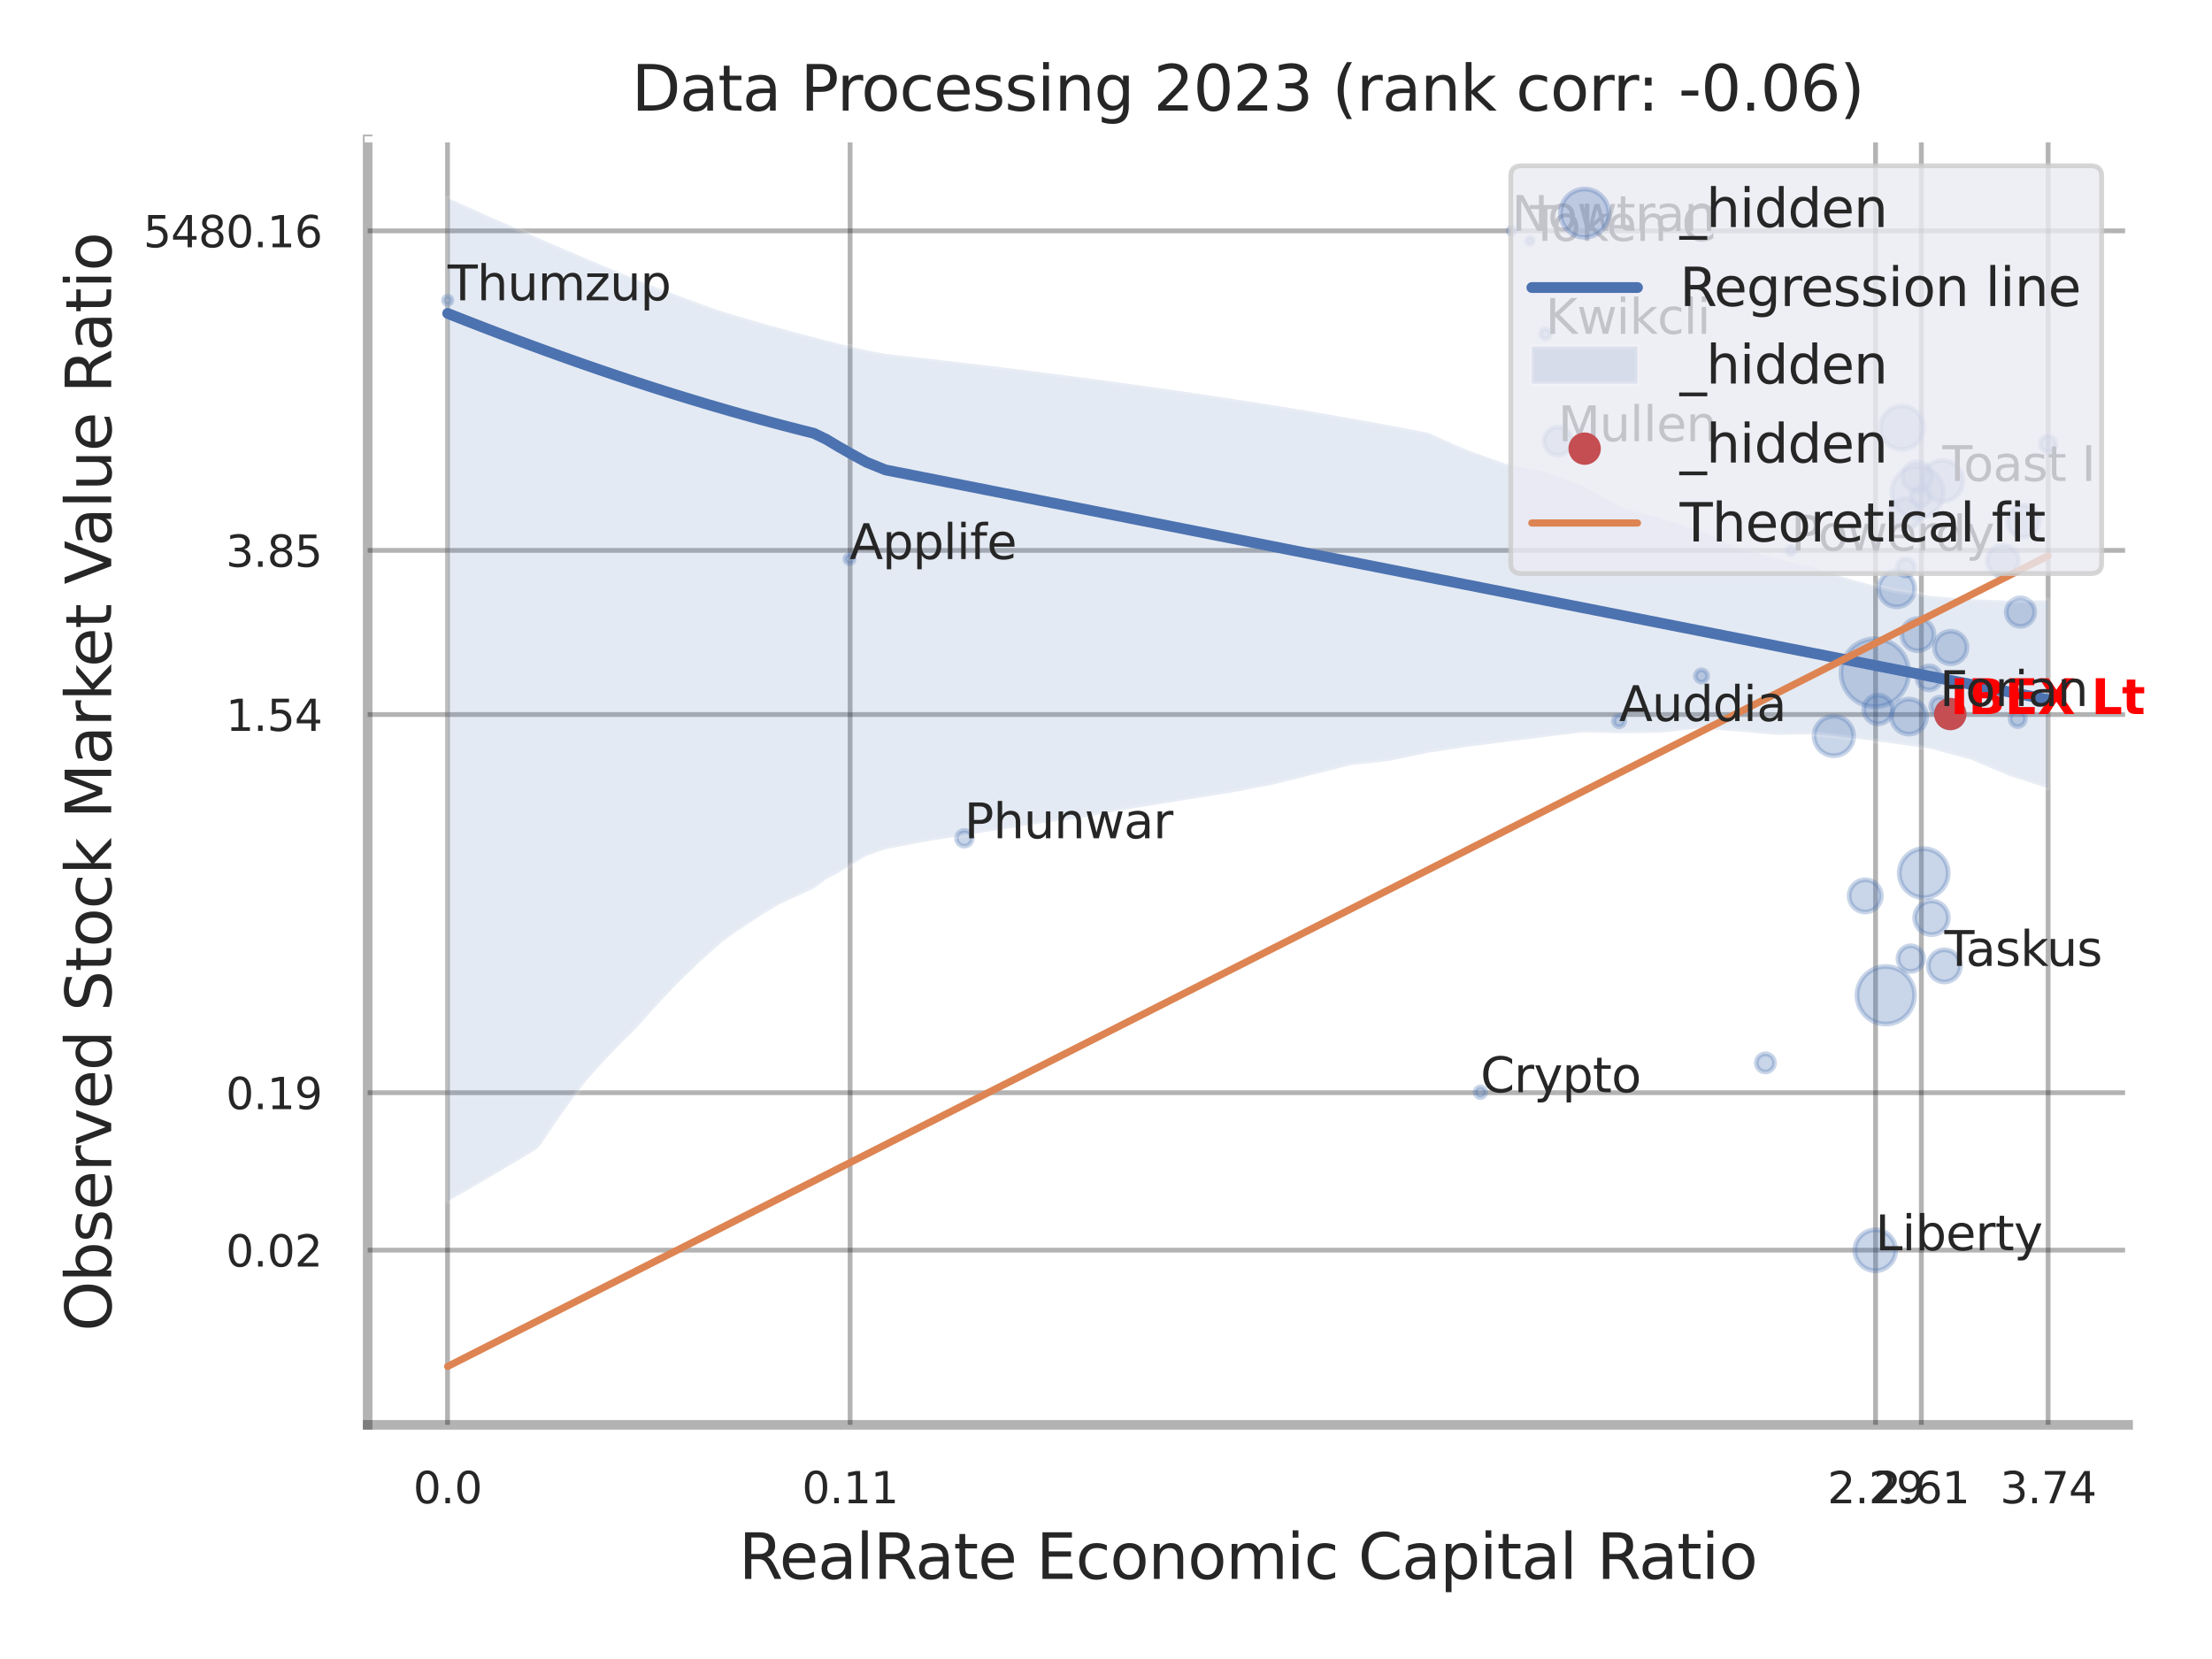
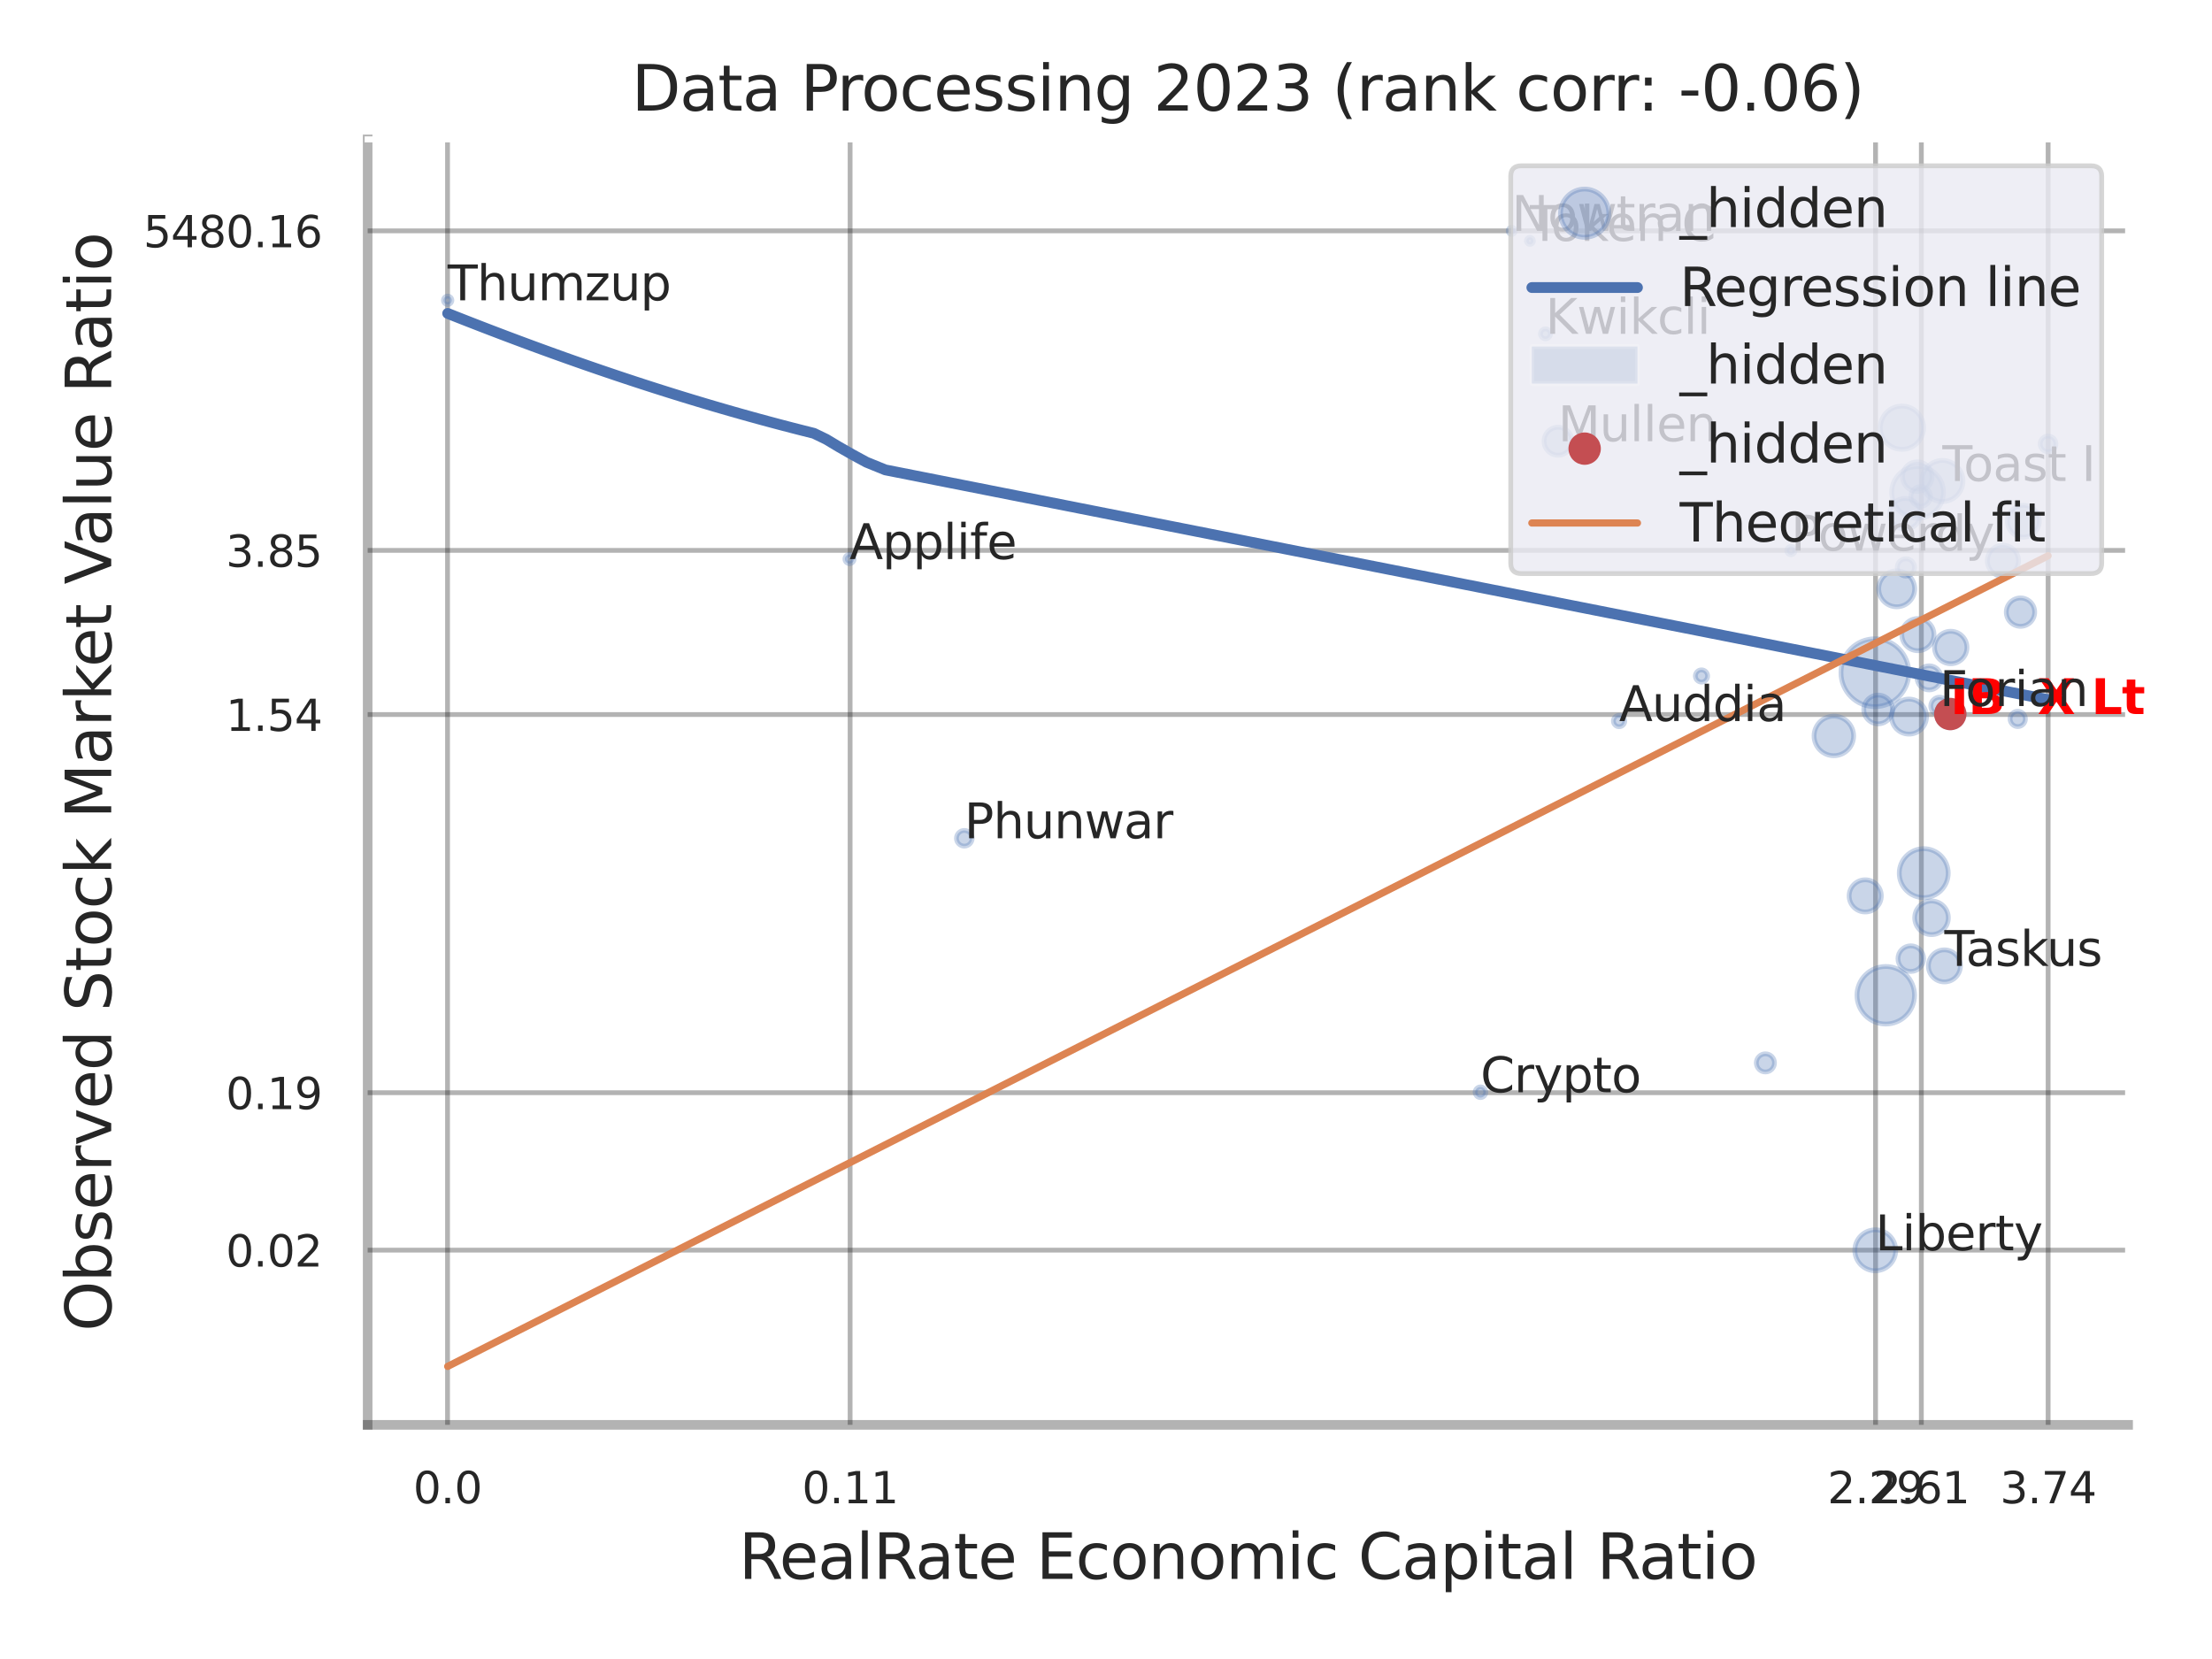
<svg xmlns="http://www.w3.org/2000/svg" xmlns:xlink="http://www.w3.org/1999/xlink" width="460.8pt" height="345.6pt" viewBox="0 0 460.8 345.6" version="1.1">
  <defs>
    <style type="text/css">*{stroke-linejoin: round; stroke-linecap: butt}</style>
  </defs>
  <g id="figure_1">
    <g id="patch_1">
-       <path d="M 0 345.6  L 460.8 345.6  L 460.8 0  L 0 0  z " style="fill: #ffffff" />
-     </g>
+       </g>
    <g id="axes_1">
      <g id="patch_2">
        <path d="M 76.59 296.82  L 443.322 296.82  L 443.322 29.04  L 76.59 29.04  z " style="fill: #ffffff" />
      </g>
      <g id="matplotlib.axis_1">
        <g id="xtick_1">
          <g id="line2d_1">
            <path d="M 93.23 296.82  L 93.23 29.04  " clip-path="url(#p853ca88470)" style="fill: none; stroke: #000000; stroke-opacity: 0.3; stroke-linecap: round" />
          </g>
          <g id="text_1">
            <g style="fill: #262626" transform="translate(86.073 313.159) scale(0.09 -0.09)">
              <defs>
                <path id="DejaVuSans-30" d="M 2034 4250  Q 1547 4250 1301 3770  Q 1056 3291 1056 2328  Q 1056 1369 1301 889  Q 1547 409 2034 409  Q 2525 409 2770 889  Q 3016 1369 3016 2328  Q 3016 3291 2770 3770  Q 2525 4250 2034 4250  z M 2034 4750  Q 2819 4750 3233 4129  Q 3647 3509 3647 2328  Q 3647 1150 3233 529  Q 2819 -91 2034 -91  Q 1250 -91 836 529  Q 422 1150 422 2328  Q 422 3509 836 4129  Q 1250 4750 2034 4750  z " transform="scale(0.016)" />
                <path id="DejaVuSans-2e" d="M 684 794  L 1344 794  L 1344 0  L 684 0  L 684 794  z " transform="scale(0.016)" />
              </defs>
              <use xlink:href="#DejaVuSans-30" />
              <use xlink:href="#DejaVuSans-2e" transform="translate(63.623 0)" />
              <use xlink:href="#DejaVuSans-30" transform="translate(95.41 0)" />
            </g>
          </g>
        </g>
        <g id="xtick_2">
          <g id="line2d_2">
            <path d="M 177.092 296.82  L 177.092 29.04  " clip-path="url(#p853ca88470)" style="fill: none; stroke: #000000; stroke-opacity: 0.3; stroke-linecap: round" />
          </g>
          <g id="text_2">
            <g style="fill: #262626" transform="translate(167.073 313.159) scale(0.09 -0.09)">
              <defs>
                <path id="DejaVuSans-31" d="M 794 531  L 1825 531  L 1825 4091  L 703 3866  L 703 4441  L 1819 4666  L 2450 4666  L 2450 531  L 3481 531  L 3481 0  L 794 0  L 794 531  z " transform="scale(0.016)" />
              </defs>
              <use xlink:href="#DejaVuSans-30" />
              <use xlink:href="#DejaVuSans-2e" transform="translate(63.623 0)" />
              <use xlink:href="#DejaVuSans-31" transform="translate(95.41 0)" />
              <use xlink:href="#DejaVuSans-31" transform="translate(159.033 0)" />
            </g>
          </g>
        </g>
        <g id="xtick_3">
          <g id="line2d_3">
            <path d="M 390.712 296.82  L 390.712 29.04  " clip-path="url(#p853ca88470)" style="fill: none; stroke: #000000; stroke-opacity: 0.3; stroke-linecap: round" />
          </g>
          <g id="text_3">
            <g style="fill: #262626" transform="translate(380.693 313.159) scale(0.09 -0.09)">
              <defs>
                <path id="DejaVuSans-32" d="M 1228 531  L 3431 531  L 3431 0  L 469 0  L 469 531  Q 828 903 1448 1529  Q 2069 2156 2228 2338  Q 2531 2678 2651 2914  Q 2772 3150 2772 3378  Q 2772 3750 2511 3984  Q 2250 4219 1831 4219  Q 1534 4219 1204 4116  Q 875 4013 500 3803  L 500 4441  Q 881 4594 1212 4672  Q 1544 4750 1819 4750  Q 2544 4750 2975 4387  Q 3406 4025 3406 3419  Q 3406 3131 3298 2873  Q 3191 2616 2906 2266  Q 2828 2175 2409 1742  Q 1991 1309 1228 531  z " transform="scale(0.016)" />
                <path id="DejaVuSans-39" d="M 703 97  L 703 672  Q 941 559 1184 500  Q 1428 441 1663 441  Q 2288 441 2617 861  Q 2947 1281 2994 2138  Q 2813 1869 2534 1725  Q 2256 1581 1919 1581  Q 1219 1581 811 2004  Q 403 2428 403 3163  Q 403 3881 828 4315  Q 1253 4750 1959 4750  Q 2769 4750 3195 4129  Q 3622 3509 3622 2328  Q 3622 1225 3098 567  Q 2575 -91 1691 -91  Q 1453 -91 1209 -44  Q 966 3 703 97  z M 1959 2075  Q 2384 2075 2632 2365  Q 2881 2656 2881 3163  Q 2881 3666 2632 3958  Q 2384 4250 1959 4250  Q 1534 4250 1286 3958  Q 1038 3666 1038 3163  Q 1038 2656 1286 2365  Q 1534 2075 1959 2075  z " transform="scale(0.016)" />
              </defs>
              <use xlink:href="#DejaVuSans-32" />
              <use xlink:href="#DejaVuSans-2e" transform="translate(63.623 0)" />
              <use xlink:href="#DejaVuSans-32" transform="translate(95.41 0)" />
              <use xlink:href="#DejaVuSans-39" transform="translate(159.033 0)" />
            </g>
          </g>
        </g>
        <g id="xtick_4">
          <g id="line2d_4">
            <path d="M 400.25 296.82  L 400.25 29.04  " clip-path="url(#p853ca88470)" style="fill: none; stroke: #000000; stroke-opacity: 0.3; stroke-linecap: round" />
          </g>
          <g id="text_4">
            <g style="fill: #262626" transform="translate(390.231 313.159) scale(0.09 -0.09)">
              <defs>
                <path id="DejaVuSans-36" d="M 2113 2584  Q 1688 2584 1439 2293  Q 1191 2003 1191 1497  Q 1191 994 1439 701  Q 1688 409 2113 409  Q 2538 409 2786 701  Q 3034 994 3034 1497  Q 3034 2003 2786 2293  Q 2538 2584 2113 2584  z M 3366 4563  L 3366 3988  Q 3128 4100 2886 4159  Q 2644 4219 2406 4219  Q 1781 4219 1451 3797  Q 1122 3375 1075 2522  Q 1259 2794 1537 2939  Q 1816 3084 2150 3084  Q 2853 3084 3261 2657  Q 3669 2231 3669 1497  Q 3669 778 3244 343  Q 2819 -91 2113 -91  Q 1303 -91 875 529  Q 447 1150 447 2328  Q 447 3434 972 4092  Q 1497 4750 2381 4750  Q 2619 4750 2861 4703  Q 3103 4656 3366 4563  z " transform="scale(0.016)" />
              </defs>
              <use xlink:href="#DejaVuSans-32" />
              <use xlink:href="#DejaVuSans-2e" transform="translate(63.623 0)" />
              <use xlink:href="#DejaVuSans-36" transform="translate(95.41 0)" />
              <use xlink:href="#DejaVuSans-31" transform="translate(159.033 0)" />
            </g>
          </g>
        </g>
        <g id="xtick_5">
          <g id="line2d_5">
            <path d="M 426.663 296.82  L 426.663 29.04  " clip-path="url(#p853ca88470)" style="fill: none; stroke: #000000; stroke-opacity: 0.3; stroke-linecap: round" />
          </g>
          <g id="text_5">
            <g style="fill: #262626" transform="translate(416.644 313.159) scale(0.09 -0.09)">
              <defs>
                <path id="DejaVuSans-33" d="M 2597 2516  Q 3050 2419 3304 2112  Q 3559 1806 3559 1356  Q 3559 666 3084 287  Q 2609 -91 1734 -91  Q 1441 -91 1130 -33  Q 819 25 488 141  L 488 750  Q 750 597 1062 519  Q 1375 441 1716 441  Q 2309 441 2620 675  Q 2931 909 2931 1356  Q 2931 1769 2642 2001  Q 2353 2234 1838 2234  L 1294 2234  L 1294 2753  L 1863 2753  Q 2328 2753 2575 2939  Q 2822 3125 2822 3475  Q 2822 3834 2567 4026  Q 2313 4219 1838 4219  Q 1578 4219 1281 4162  Q 984 4106 628 3988  L 628 4550  Q 988 4650 1302 4700  Q 1616 4750 1894 4750  Q 2613 4750 3031 4423  Q 3450 4097 3450 3541  Q 3450 3153 3228 2886  Q 3006 2619 2597 2516  z " transform="scale(0.016)" />
                <path id="DejaVuSans-37" d="M 525 4666  L 3525 4666  L 3525 4397  L 1831 0  L 1172 0  L 2766 4134  L 525 4134  L 525 4666  z " transform="scale(0.016)" />
                <path id="DejaVuSans-34" d="M 2419 4116  L 825 1625  L 2419 1625  L 2419 4116  z M 2253 4666  L 3047 4666  L 3047 1625  L 3713 1625  L 3713 1100  L 3047 1100  L 3047 0  L 2419 0  L 2419 1100  L 313 1100  L 313 1709  L 2253 4666  z " transform="scale(0.016)" />
              </defs>
              <use xlink:href="#DejaVuSans-33" />
              <use xlink:href="#DejaVuSans-2e" transform="translate(63.623 0)" />
              <use xlink:href="#DejaVuSans-37" transform="translate(95.41 0)" />
              <use xlink:href="#DejaVuSans-34" transform="translate(159.033 0)" />
            </g>
          </g>
        </g>
        <g id="xtick_6" />
        <g id="xtick_7" />
        <g id="xtick_8" />
        <g id="text_6">
          <g style="fill: #262626" transform="translate(153.902 328.908) scale(0.13 -0.13)">
            <defs>
              <path id="DejaVuSans-52" d="M 2841 2188  Q 3044 2119 3236 1894  Q 3428 1669 3622 1275  L 4263 0  L 3584 0  L 2988 1197  Q 2756 1666 2539 1819  Q 2322 1972 1947 1972  L 1259 1972  L 1259 0  L 628 0  L 628 4666  L 2053 4666  Q 2853 4666 3247 4331  Q 3641 3997 3641 3322  Q 3641 2881 3436 2590  Q 3231 2300 2841 2188  z M 1259 4147  L 1259 2491  L 2053 2491  Q 2509 2491 2742 2702  Q 2975 2913 2975 3322  Q 2975 3731 2742 3939  Q 2509 4147 2053 4147  L 1259 4147  z " transform="scale(0.016)" />
              <path id="DejaVuSans-65" d="M 3597 1894  L 3597 1613  L 953 1613  Q 991 1019 1311 708  Q 1631 397 2203 397  Q 2534 397 2845 478  Q 3156 559 3463 722  L 3463 178  Q 3153 47 2828 -22  Q 2503 -91 2169 -91  Q 1331 -91 842 396  Q 353 884 353 1716  Q 353 2575 817 3079  Q 1281 3584 2069 3584  Q 2775 3584 3186 3129  Q 3597 2675 3597 1894  z M 3022 2063  Q 3016 2534 2758 2815  Q 2500 3097 2075 3097  Q 1594 3097 1305 2825  Q 1016 2553 972 2059  L 3022 2063  z " transform="scale(0.016)" />
              <path id="DejaVuSans-61" d="M 2194 1759  Q 1497 1759 1228 1600  Q 959 1441 959 1056  Q 959 750 1161 570  Q 1363 391 1709 391  Q 2188 391 2477 730  Q 2766 1069 2766 1631  L 2766 1759  L 2194 1759  z M 3341 1997  L 3341 0  L 2766 0  L 2766 531  Q 2569 213 2275 61  Q 1981 -91 1556 -91  Q 1019 -91 701 211  Q 384 513 384 1019  Q 384 1609 779 1909  Q 1175 2209 1959 2209  L 2766 2209  L 2766 2266  Q 2766 2663 2505 2880  Q 2244 3097 1772 3097  Q 1472 3097 1187 3025  Q 903 2953 641 2809  L 641 3341  Q 956 3463 1253 3523  Q 1550 3584 1831 3584  Q 2591 3584 2966 3190  Q 3341 2797 3341 1997  z " transform="scale(0.016)" />
              <path id="DejaVuSans-6c" d="M 603 4863  L 1178 4863  L 1178 0  L 603 0  L 603 4863  z " transform="scale(0.016)" />
              <path id="DejaVuSans-74" d="M 1172 4494  L 1172 3500  L 2356 3500  L 2356 3053  L 1172 3053  L 1172 1153  Q 1172 725 1289 603  Q 1406 481 1766 481  L 2356 481  L 2356 0  L 1766 0  Q 1100 0 847 248  Q 594 497 594 1153  L 594 3053  L 172 3053  L 172 3500  L 594 3500  L 594 4494  L 1172 4494  z " transform="scale(0.016)" />
              <path id="DejaVuSans-20" transform="scale(0.016)" />
              <path id="DejaVuSans-45" d="M 628 4666  L 3578 4666  L 3578 4134  L 1259 4134  L 1259 2753  L 3481 2753  L 3481 2222  L 1259 2222  L 1259 531  L 3634 531  L 3634 0  L 628 0  L 628 4666  z " transform="scale(0.016)" />
              <path id="DejaVuSans-63" d="M 3122 3366  L 3122 2828  Q 2878 2963 2633 3030  Q 2388 3097 2138 3097  Q 1578 3097 1268 2742  Q 959 2388 959 1747  Q 959 1106 1268 751  Q 1578 397 2138 397  Q 2388 397 2633 464  Q 2878 531 3122 666  L 3122 134  Q 2881 22 2623 -34  Q 2366 -91 2075 -91  Q 1284 -91 818 406  Q 353 903 353 1747  Q 353 2603 823 3093  Q 1294 3584 2113 3584  Q 2378 3584 2631 3529  Q 2884 3475 3122 3366  z " transform="scale(0.016)" />
              <path id="DejaVuSans-6f" d="M 1959 3097  Q 1497 3097 1228 2736  Q 959 2375 959 1747  Q 959 1119 1226 758  Q 1494 397 1959 397  Q 2419 397 2687 759  Q 2956 1122 2956 1747  Q 2956 2369 2687 2733  Q 2419 3097 1959 3097  z M 1959 3584  Q 2709 3584 3137 3096  Q 3566 2609 3566 1747  Q 3566 888 3137 398  Q 2709 -91 1959 -91  Q 1206 -91 779 398  Q 353 888 353 1747  Q 353 2609 779 3096  Q 1206 3584 1959 3584  z " transform="scale(0.016)" />
              <path id="DejaVuSans-6e" d="M 3513 2113  L 3513 0  L 2938 0  L 2938 2094  Q 2938 2591 2744 2837  Q 2550 3084 2163 3084  Q 1697 3084 1428 2787  Q 1159 2491 1159 1978  L 1159 0  L 581 0  L 581 3500  L 1159 3500  L 1159 2956  Q 1366 3272 1645 3428  Q 1925 3584 2291 3584  Q 2894 3584 3203 3211  Q 3513 2838 3513 2113  z " transform="scale(0.016)" />
              <path id="DejaVuSans-6d" d="M 3328 2828  Q 3544 3216 3844 3400  Q 4144 3584 4550 3584  Q 5097 3584 5394 3201  Q 5691 2819 5691 2113  L 5691 0  L 5113 0  L 5113 2094  Q 5113 2597 4934 2840  Q 4756 3084 4391 3084  Q 3944 3084 3684 2787  Q 3425 2491 3425 1978  L 3425 0  L 2847 0  L 2847 2094  Q 2847 2600 2669 2842  Q 2491 3084 2119 3084  Q 1678 3084 1418 2786  Q 1159 2488 1159 1978  L 1159 0  L 581 0  L 581 3500  L 1159 3500  L 1159 2956  Q 1356 3278 1631 3431  Q 1906 3584 2284 3584  Q 2666 3584 2933 3390  Q 3200 3197 3328 2828  z " transform="scale(0.016)" />
              <path id="DejaVuSans-69" d="M 603 3500  L 1178 3500  L 1178 0  L 603 0  L 603 3500  z M 603 4863  L 1178 4863  L 1178 4134  L 603 4134  L 603 4863  z " transform="scale(0.016)" />
              <path id="DejaVuSans-43" d="M 4122 4306  L 4122 3641  Q 3803 3938 3442 4084  Q 3081 4231 2675 4231  Q 1875 4231 1450 3742  Q 1025 3253 1025 2328  Q 1025 1406 1450 917  Q 1875 428 2675 428  Q 3081 428 3442 575  Q 3803 722 4122 1019  L 4122 359  Q 3791 134 3420 21  Q 3050 -91 2638 -91  Q 1578 -91 968 557  Q 359 1206 359 2328  Q 359 3453 968 4101  Q 1578 4750 2638 4750  Q 3056 4750 3426 4639  Q 3797 4528 4122 4306  z " transform="scale(0.016)" />
              <path id="DejaVuSans-70" d="M 1159 525  L 1159 -1331  L 581 -1331  L 581 3500  L 1159 3500  L 1159 2969  Q 1341 3281 1617 3432  Q 1894 3584 2278 3584  Q 2916 3584 3314 3078  Q 3713 2572 3713 1747  Q 3713 922 3314 415  Q 2916 -91 2278 -91  Q 1894 -91 1617 61  Q 1341 213 1159 525  z M 3116 1747  Q 3116 2381 2855 2742  Q 2594 3103 2138 3103  Q 1681 3103 1420 2742  Q 1159 2381 1159 1747  Q 1159 1113 1420 752  Q 1681 391 2138 391  Q 2594 391 2855 752  Q 3116 1113 3116 1747  z " transform="scale(0.016)" />
            </defs>
            <use xlink:href="#DejaVuSans-52" />
            <use xlink:href="#DejaVuSans-65" transform="translate(64.982 0)" />
            <use xlink:href="#DejaVuSans-61" transform="translate(126.506 0)" />
            <use xlink:href="#DejaVuSans-6c" transform="translate(187.785 0)" />
            <use xlink:href="#DejaVuSans-52" transform="translate(215.568 0)" />
            <use xlink:href="#DejaVuSans-61" transform="translate(282.801 0)" />
            <use xlink:href="#DejaVuSans-74" transform="translate(344.08 0)" />
            <use xlink:href="#DejaVuSans-65" transform="translate(383.289 0)" />
            <use xlink:href="#DejaVuSans-20" transform="translate(444.812 0)" />
            <use xlink:href="#DejaVuSans-45" transform="translate(476.6 0)" />
            <use xlink:href="#DejaVuSans-63" transform="translate(539.783 0)" />
            <use xlink:href="#DejaVuSans-6f" transform="translate(594.764 0)" />
            <use xlink:href="#DejaVuSans-6e" transform="translate(655.945 0)" />
            <use xlink:href="#DejaVuSans-6f" transform="translate(719.324 0)" />
            <use xlink:href="#DejaVuSans-6d" transform="translate(780.506 0)" />
            <use xlink:href="#DejaVuSans-69" transform="translate(877.918 0)" />
            <use xlink:href="#DejaVuSans-63" transform="translate(905.701 0)" />
            <use xlink:href="#DejaVuSans-20" transform="translate(960.682 0)" />
            <use xlink:href="#DejaVuSans-43" transform="translate(992.469 0)" />
            <use xlink:href="#DejaVuSans-61" transform="translate(1062.293 0)" />
            <use xlink:href="#DejaVuSans-70" transform="translate(1123.572 0)" />
            <use xlink:href="#DejaVuSans-69" transform="translate(1187.049 0)" />
            <use xlink:href="#DejaVuSans-74" transform="translate(1214.832 0)" />
            <use xlink:href="#DejaVuSans-61" transform="translate(1254.041 0)" />
            <use xlink:href="#DejaVuSans-6c" transform="translate(1315.32 0)" />
            <use xlink:href="#DejaVuSans-20" transform="translate(1343.104 0)" />
            <use xlink:href="#DejaVuSans-52" transform="translate(1374.891 0)" />
            <use xlink:href="#DejaVuSans-61" transform="translate(1442.123 0)" />
            <use xlink:href="#DejaVuSans-74" transform="translate(1503.402 0)" />
            <use xlink:href="#DejaVuSans-69" transform="translate(1542.611 0)" />
            <use xlink:href="#DejaVuSans-6f" transform="translate(1570.395 0)" />
          </g>
        </g>
      </g>
      <g id="matplotlib.axis_2">
        <g id="ytick_1">
          <g id="line2d_6">
            <path d="M 76.59 260.43  L 443.322 260.43  " clip-path="url(#p853ca88470)" style="fill: none; stroke: #000000; stroke-opacity: 0.3; stroke-linecap: round" />
          </g>
          <g id="text_7">
            <g style="fill: #262626" transform="translate(47.051 263.849) scale(0.09 -0.09)">
              <use xlink:href="#DejaVuSans-30" />
              <use xlink:href="#DejaVuSans-2e" transform="translate(63.623 0)" />
              <use xlink:href="#DejaVuSans-30" transform="translate(95.41 0)" />
              <use xlink:href="#DejaVuSans-32" transform="translate(159.033 0)" />
            </g>
          </g>
        </g>
        <g id="ytick_2">
          <g id="line2d_7">
            <path d="M 76.59 227.633  L 443.322 227.633  " clip-path="url(#p853ca88470)" style="fill: none; stroke: #000000; stroke-opacity: 0.3; stroke-linecap: round" />
          </g>
          <g id="text_8">
            <g style="fill: #262626" transform="translate(47.051 231.052) scale(0.09 -0.09)">
              <use xlink:href="#DejaVuSans-30" />
              <use xlink:href="#DejaVuSans-2e" transform="translate(63.623 0)" />
              <use xlink:href="#DejaVuSans-31" transform="translate(95.41 0)" />
              <use xlink:href="#DejaVuSans-39" transform="translate(159.033 0)" />
            </g>
          </g>
        </g>
        <g id="ytick_3">
          <g id="line2d_8">
            <path d="M 76.59 148.847  L 443.322 148.847  " clip-path="url(#p853ca88470)" style="fill: none; stroke: #000000; stroke-opacity: 0.3; stroke-linecap: round" />
          </g>
          <g id="text_9">
            <g style="fill: #262626" transform="translate(47.051 152.266) scale(0.09 -0.09)">
              <defs>
                <path id="DejaVuSans-35" d="M 691 4666  L 3169 4666  L 3169 4134  L 1269 4134  L 1269 2991  Q 1406 3038 1543 3061  Q 1681 3084 1819 3084  Q 2600 3084 3056 2656  Q 3513 2228 3513 1497  Q 3513 744 3044 326  Q 2575 -91 1722 -91  Q 1428 -91 1123 -41  Q 819 9 494 109  L 494 744  Q 775 591 1075 516  Q 1375 441 1709 441  Q 2250 441 2565 725  Q 2881 1009 2881 1497  Q 2881 1984 2565 2268  Q 2250 2553 1709 2553  Q 1456 2553 1204 2497  Q 953 2441 691 2322  L 691 4666  z " transform="scale(0.016)" />
              </defs>
              <use xlink:href="#DejaVuSans-31" />
              <use xlink:href="#DejaVuSans-2e" transform="translate(63.623 0)" />
              <use xlink:href="#DejaVuSans-35" transform="translate(95.41 0)" />
              <use xlink:href="#DejaVuSans-34" transform="translate(159.033 0)" />
            </g>
          </g>
        </g>
        <g id="ytick_4">
          <g id="line2d_9">
            <path d="M 76.59 114.656  L 443.322 114.656  " clip-path="url(#p853ca88470)" style="fill: none; stroke: #000000; stroke-opacity: 0.3; stroke-linecap: round" />
          </g>
          <g id="text_10">
            <g style="fill: #262626" transform="translate(47.051 118.076) scale(0.09 -0.09)">
              <defs>
                <path id="DejaVuSans-38" d="M 2034 2216  Q 1584 2216 1326 1975  Q 1069 1734 1069 1313  Q 1069 891 1326 650  Q 1584 409 2034 409  Q 2484 409 2743 651  Q 3003 894 3003 1313  Q 3003 1734 2745 1975  Q 2488 2216 2034 2216  z M 1403 2484  Q 997 2584 770 2862  Q 544 3141 544 3541  Q 544 4100 942 4425  Q 1341 4750 2034 4750  Q 2731 4750 3128 4425  Q 3525 4100 3525 3541  Q 3525 3141 3298 2862  Q 3072 2584 2669 2484  Q 3125 2378 3379 2068  Q 3634 1759 3634 1313  Q 3634 634 3220 271  Q 2806 -91 2034 -91  Q 1263 -91 848 271  Q 434 634 434 1313  Q 434 1759 690 2068  Q 947 2378 1403 2484  z M 1172 3481  Q 1172 3119 1398 2916  Q 1625 2713 2034 2713  Q 2441 2713 2670 2916  Q 2900 3119 2900 3481  Q 2900 3844 2670 4047  Q 2441 4250 2034 4250  Q 1625 4250 1398 4047  Q 1172 3844 1172 3481  z " transform="scale(0.016)" />
              </defs>
              <use xlink:href="#DejaVuSans-33" />
              <use xlink:href="#DejaVuSans-2e" transform="translate(63.623 0)" />
              <use xlink:href="#DejaVuSans-38" transform="translate(95.41 0)" />
              <use xlink:href="#DejaVuSans-35" transform="translate(159.033 0)" />
            </g>
          </g>
        </g>
        <g id="ytick_5">
          <g id="line2d_10">
            <path d="M 76.59 48.091  L 443.322 48.091  " clip-path="url(#p853ca88470)" style="fill: none; stroke: #000000; stroke-opacity: 0.3; stroke-linecap: round" />
          </g>
          <g id="text_11">
            <g style="fill: #262626" transform="translate(29.872 51.511) scale(0.09 -0.09)">
              <use xlink:href="#DejaVuSans-35" />
              <use xlink:href="#DejaVuSans-34" transform="translate(63.623 0)" />
              <use xlink:href="#DejaVuSans-38" transform="translate(127.246 0)" />
              <use xlink:href="#DejaVuSans-30" transform="translate(190.869 0)" />
              <use xlink:href="#DejaVuSans-2e" transform="translate(254.492 0)" />
              <use xlink:href="#DejaVuSans-31" transform="translate(286.279 0)" />
              <use xlink:href="#DejaVuSans-36" transform="translate(349.902 0)" />
            </g>
          </g>
        </g>
        <g id="ytick_6" />
        <g id="ytick_7" />
        <g id="ytick_8" />
        <g id="ytick_9" />
        <g id="ytick_10" />
        <g id="text_12">
          <g style="fill: #262626" transform="translate(23.169 277.332) rotate(-90) scale(0.13 -0.13)">
            <defs>
              <path id="DejaVuSans-4f" d="M 2522 4238  Q 1834 4238 1429 3725  Q 1025 3213 1025 2328  Q 1025 1447 1429 934  Q 1834 422 2522 422  Q 3209 422 3611 934  Q 4013 1447 4013 2328  Q 4013 3213 3611 3725  Q 3209 4238 2522 4238  z M 2522 4750  Q 3503 4750 4090 4092  Q 4678 3434 4678 2328  Q 4678 1225 4090 567  Q 3503 -91 2522 -91  Q 1538 -91 948 565  Q 359 1222 359 2328  Q 359 3434 948 4092  Q 1538 4750 2522 4750  z " transform="scale(0.016)" />
              <path id="DejaVuSans-62" d="M 3116 1747  Q 3116 2381 2855 2742  Q 2594 3103 2138 3103  Q 1681 3103 1420 2742  Q 1159 2381 1159 1747  Q 1159 1113 1420 752  Q 1681 391 2138 391  Q 2594 391 2855 752  Q 3116 1113 3116 1747  z M 1159 2969  Q 1341 3281 1617 3432  Q 1894 3584 2278 3584  Q 2916 3584 3314 3078  Q 3713 2572 3713 1747  Q 3713 922 3314 415  Q 2916 -91 2278 -91  Q 1894 -91 1617 61  Q 1341 213 1159 525  L 1159 0  L 581 0  L 581 4863  L 1159 4863  L 1159 2969  z " transform="scale(0.016)" />
              <path id="DejaVuSans-73" d="M 2834 3397  L 2834 2853  Q 2591 2978 2328 3040  Q 2066 3103 1784 3103  Q 1356 3103 1142 2972  Q 928 2841 928 2578  Q 928 2378 1081 2264  Q 1234 2150 1697 2047  L 1894 2003  Q 2506 1872 2764 1633  Q 3022 1394 3022 966  Q 3022 478 2636 193  Q 2250 -91 1575 -91  Q 1294 -91 989 -36  Q 684 19 347 128  L 347 722  Q 666 556 975 473  Q 1284 391 1588 391  Q 1994 391 2212 530  Q 2431 669 2431 922  Q 2431 1156 2273 1281  Q 2116 1406 1581 1522  L 1381 1569  Q 847 1681 609 1914  Q 372 2147 372 2553  Q 372 3047 722 3315  Q 1072 3584 1716 3584  Q 2034 3584 2315 3537  Q 2597 3491 2834 3397  z " transform="scale(0.016)" />
              <path id="DejaVuSans-72" d="M 2631 2963  Q 2534 3019 2420 3045  Q 2306 3072 2169 3072  Q 1681 3072 1420 2755  Q 1159 2438 1159 1844  L 1159 0  L 581 0  L 581 3500  L 1159 3500  L 1159 2956  Q 1341 3275 1631 3429  Q 1922 3584 2338 3584  Q 2397 3584 2469 3576  Q 2541 3569 2628 3553  L 2631 2963  z " transform="scale(0.016)" />
              <path id="DejaVuSans-76" d="M 191 3500  L 800 3500  L 1894 563  L 2988 3500  L 3597 3500  L 2284 0  L 1503 0  L 191 3500  z " transform="scale(0.016)" />
              <path id="DejaVuSans-64" d="M 2906 2969  L 2906 4863  L 3481 4863  L 3481 0  L 2906 0  L 2906 525  Q 2725 213 2448 61  Q 2172 -91 1784 -91  Q 1150 -91 751 415  Q 353 922 353 1747  Q 353 2572 751 3078  Q 1150 3584 1784 3584  Q 2172 3584 2448 3432  Q 2725 3281 2906 2969  z M 947 1747  Q 947 1113 1208 752  Q 1469 391 1925 391  Q 2381 391 2643 752  Q 2906 1113 2906 1747  Q 2906 2381 2643 2742  Q 2381 3103 1925 3103  Q 1469 3103 1208 2742  Q 947 2381 947 1747  z " transform="scale(0.016)" />
              <path id="DejaVuSans-53" d="M 3425 4513  L 3425 3897  Q 3066 4069 2747 4153  Q 2428 4238 2131 4238  Q 1616 4238 1336 4038  Q 1056 3838 1056 3469  Q 1056 3159 1242 3001  Q 1428 2844 1947 2747  L 2328 2669  Q 3034 2534 3370 2195  Q 3706 1856 3706 1288  Q 3706 609 3251 259  Q 2797 -91 1919 -91  Q 1588 -91 1214 -16  Q 841 59 441 206  L 441 856  Q 825 641 1194 531  Q 1563 422 1919 422  Q 2459 422 2753 634  Q 3047 847 3047 1241  Q 3047 1584 2836 1778  Q 2625 1972 2144 2069  L 1759 2144  Q 1053 2284 737 2584  Q 422 2884 422 3419  Q 422 4038 858 4394  Q 1294 4750 2059 4750  Q 2388 4750 2728 4690  Q 3069 4631 3425 4513  z " transform="scale(0.016)" />
              <path id="DejaVuSans-6b" d="M 581 4863  L 1159 4863  L 1159 1991  L 2875 3500  L 3609 3500  L 1753 1863  L 3688 0  L 2938 0  L 1159 1709  L 1159 0  L 581 0  L 581 4863  z " transform="scale(0.016)" />
              <path id="DejaVuSans-4d" d="M 628 4666  L 1569 4666  L 2759 1491  L 3956 4666  L 4897 4666  L 4897 0  L 4281 0  L 4281 4097  L 3078 897  L 2444 897  L 1241 4097  L 1241 0  L 628 0  L 628 4666  z " transform="scale(0.016)" />
              <path id="DejaVuSans-56" d="M 1831 0  L 50 4666  L 709 4666  L 2188 738  L 3669 4666  L 4325 4666  L 2547 0  L 1831 0  z " transform="scale(0.016)" />
              <path id="DejaVuSans-75" d="M 544 1381  L 544 3500  L 1119 3500  L 1119 1403  Q 1119 906 1312 657  Q 1506 409 1894 409  Q 2359 409 2629 706  Q 2900 1003 2900 1516  L 2900 3500  L 3475 3500  L 3475 0  L 2900 0  L 2900 538  Q 2691 219 2414 64  Q 2138 -91 1772 -91  Q 1169 -91 856 284  Q 544 659 544 1381  z M 1991 3584  L 1991 3584  z " transform="scale(0.016)" />
            </defs>
            <use xlink:href="#DejaVuSans-4f" />
            <use xlink:href="#DejaVuSans-62" transform="translate(78.711 0)" />
            <use xlink:href="#DejaVuSans-73" transform="translate(142.188 0)" />
            <use xlink:href="#DejaVuSans-65" transform="translate(194.287 0)" />
            <use xlink:href="#DejaVuSans-72" transform="translate(255.811 0)" />
            <use xlink:href="#DejaVuSans-76" transform="translate(296.924 0)" />
            <use xlink:href="#DejaVuSans-65" transform="translate(356.104 0)" />
            <use xlink:href="#DejaVuSans-64" transform="translate(417.627 0)" />
            <use xlink:href="#DejaVuSans-20" transform="translate(481.104 0)" />
            <use xlink:href="#DejaVuSans-53" transform="translate(512.891 0)" />
            <use xlink:href="#DejaVuSans-74" transform="translate(576.367 0)" />
            <use xlink:href="#DejaVuSans-6f" transform="translate(615.576 0)" />
            <use xlink:href="#DejaVuSans-63" transform="translate(676.758 0)" />
            <use xlink:href="#DejaVuSans-6b" transform="translate(731.738 0)" />
            <use xlink:href="#DejaVuSans-20" transform="translate(789.648 0)" />
            <use xlink:href="#DejaVuSans-4d" transform="translate(821.436 0)" />
            <use xlink:href="#DejaVuSans-61" transform="translate(907.715 0)" />
            <use xlink:href="#DejaVuSans-72" transform="translate(968.994 0)" />
            <use xlink:href="#DejaVuSans-6b" transform="translate(1010.107 0)" />
            <use xlink:href="#DejaVuSans-65" transform="translate(1064.393 0)" />
            <use xlink:href="#DejaVuSans-74" transform="translate(1125.916 0)" />
            <use xlink:href="#DejaVuSans-20" transform="translate(1165.125 0)" />
            <use xlink:href="#DejaVuSans-56" transform="translate(1196.912 0)" />
            <use xlink:href="#DejaVuSans-61" transform="translate(1257.57 0)" />
            <use xlink:href="#DejaVuSans-6c" transform="translate(1318.85 0)" />
            <use xlink:href="#DejaVuSans-75" transform="translate(1346.633 0)" />
            <use xlink:href="#DejaVuSans-65" transform="translate(1410.012 0)" />
            <use xlink:href="#DejaVuSans-20" transform="translate(1471.535 0)" />
            <use xlink:href="#DejaVuSans-52" transform="translate(1503.322 0)" />
            <use xlink:href="#DejaVuSans-61" transform="translate(1570.555 0)" />
            <use xlink:href="#DejaVuSans-74" transform="translate(1631.834 0)" />
            <use xlink:href="#DejaVuSans-69" transform="translate(1671.043 0)" />
            <use xlink:href="#DejaVuSans-6f" transform="translate(1698.826 0)" />
          </g>
        </g>
      </g>
      <g id="PathCollection_1">
        <path d="M 390.579 147.21  C 392.454 147.21 394.253 146.465 395.579 145.139  C 396.905 143.813 397.65 142.014 397.65 140.139  C 397.65 138.264 396.905 136.465 395.579 135.139  C 394.253 133.813 392.454 133.068 390.579 133.068  C 388.704 133.068 386.905 133.813 385.579 135.139  C 384.253 136.465 383.508 138.264 383.508 140.139  C 383.508 142.014 384.253 143.813 385.579 145.139  C 386.905 146.465 388.704 147.21 390.579 147.21  z " clip-path="url(#p853ca88470)" style="fill: #4c72b0; fill-opacity: 0.3; stroke: #4c72b0; stroke-opacity: 0.3" />
        <path d="M 426.652 94.124  C 427.088 94.124 427.507 93.951 427.815 93.643  C 428.124 93.334 428.297 92.916 428.297 92.48  C 428.297 92.043 428.124 91.625 427.815 91.317  C 427.507 91.008 427.088 90.835 426.652 90.835  C 426.216 90.835 425.798 91.008 425.489 91.317  C 425.181 91.625 425.008 92.043 425.008 92.48  C 425.008 92.916 425.181 93.334 425.489 93.643  C 425.798 93.951 426.216 94.124 426.652 94.124  z " clip-path="url(#p853ca88470)" style="fill: #4c72b0; fill-opacity: 0.3; stroke: #4c72b0; stroke-opacity: 0.3" />
        <path d="M 417.245 120.06  C 418.106 120.06 418.931 119.718 419.54 119.109  C 420.149 118.501 420.491 117.675 420.491 116.814  C 420.491 115.953 420.149 115.128 419.54 114.519  C 418.931 113.91 418.106 113.568 417.245 113.568  C 416.384 113.568 415.558 113.91 414.95 114.519  C 414.341 115.128 413.999 115.953 413.999 116.814  C 413.999 117.675 414.341 118.501 414.95 119.109  C 415.558 119.718 416.384 120.06 417.245 120.06  z " clip-path="url(#p853ca88470)" style="fill: #4c72b0; fill-opacity: 0.3; stroke: #4c72b0; stroke-opacity: 0.3" />
        <path d="M 400.112 105.457  C 400.656 105.457 401.177 105.241 401.561 104.857  C 401.945 104.473 402.161 103.951 402.161 103.408  C 402.161 102.865 401.945 102.344 401.561 101.96  C 401.177 101.576 400.656 101.36 400.112 101.36  C 399.569 101.36 399.048 101.576 398.664 101.96  C 398.28 102.344 398.064 102.865 398.064 103.408  C 398.064 103.951 398.28 104.473 398.664 104.857  C 399.048 105.241 399.569 105.457 400.112 105.457  z " clip-path="url(#p853ca88470)" style="fill: #4c72b0; fill-opacity: 0.3; stroke: #4c72b0; stroke-opacity: 0.3" />
        <path d="M 395.12 126.409  C 396.114 126.409 397.067 126.014 397.77 125.311  C 398.473 124.609 398.868 123.655 398.868 122.661  C 398.868 121.667 398.473 120.713 397.77 120.011  C 397.067 119.308 396.114 118.913 395.12 118.913  C 394.126 118.913 393.172 119.308 392.469 120.011  C 391.766 120.713 391.371 121.667 391.371 122.661  C 391.371 123.655 391.766 124.609 392.469 125.311  C 393.172 126.014 394.126 126.409 395.12 126.409  z " clip-path="url(#p853ca88470)" style="fill: #4c72b0; fill-opacity: 0.3; stroke: #4c72b0; stroke-opacity: 0.3" />
        <path d="M 367.767 223.31  C 368.269 223.31 368.75 223.11 369.104 222.756  C 369.459 222.401 369.658 221.92 369.658 221.418  C 369.658 220.916 369.459 220.435 369.104 220.081  C 368.75 219.726 368.269 219.527 367.767 219.527  C 367.265 219.527 366.784 219.726 366.429 220.081  C 366.075 220.435 365.875 220.916 365.875 221.418  C 365.875 221.92 366.075 222.401 366.429 222.756  C 366.784 223.11 367.265 223.31 367.767 223.31  z " clip-path="url(#p853ca88470)" style="fill: #4c72b0; fill-opacity: 0.3; stroke: #4c72b0; stroke-opacity: 0.3" />
        <path d="M 354.453 142.095  C 354.792 142.095 355.116 141.96 355.355 141.721  C 355.594 141.482 355.729 141.158 355.729 140.819  C 355.729 140.481 355.594 140.157 355.355 139.917  C 355.116 139.678 354.792 139.544 354.453 139.544  C 354.115 139.544 353.791 139.678 353.552 139.917  C 353.312 140.157 353.178 140.481 353.178 140.819  C 353.178 141.158 353.312 141.482 353.552 141.721  C 353.791 141.96 354.115 142.095 354.453 142.095  z " clip-path="url(#p853ca88470)" style="fill: #4c72b0; fill-opacity: 0.3; stroke: #4c72b0; stroke-opacity: 0.3" />
        <path d="M 388.56 189.982  C 389.449 189.982 390.302 189.629 390.93 189  C 391.559 188.372 391.912 187.519 391.912 186.63  C 391.912 185.742 391.559 184.889 390.93 184.261  C 390.302 183.632 389.449 183.279 388.56 183.279  C 387.672 183.279 386.819 183.632 386.191 184.261  C 385.562 184.889 385.209 185.742 385.209 186.63  C 385.209 187.519 385.562 188.372 386.191 189  C 386.819 189.629 387.672 189.982 388.56 189.982  z " clip-path="url(#p853ca88470)" style="fill: #4c72b0; fill-opacity: 0.3; stroke: #4c72b0; stroke-opacity: 0.3" />
        <path d="M 401.873 143.724  C 402.539 143.724 403.178 143.459 403.649 142.988  C 404.12 142.517 404.385 141.878 404.385 141.211  C 404.385 140.545 404.12 139.906 403.649 139.435  C 403.178 138.964 402.539 138.699 401.873 138.699  C 401.206 138.699 400.567 138.964 400.096 139.435  C 399.625 139.906 399.36 140.545 399.36 141.211  C 399.36 141.878 399.625 142.517 400.096 142.988  C 400.567 143.459 401.206 143.724 401.873 143.724  z " clip-path="url(#p853ca88470)" style="fill: #4c72b0; fill-opacity: 0.3; stroke: #4c72b0; stroke-opacity: 0.3" />
        <path d="M 397.035 120.01  C 397.514 120.01 397.974 119.82 398.312 119.481  C 398.651 119.142 398.842 118.682 398.842 118.203  C 398.842 117.724 398.651 117.264 398.312 116.925  C 397.974 116.586 397.514 116.396 397.035 116.396  C 396.555 116.396 396.096 116.586 395.757 116.925  C 395.418 117.264 395.227 117.724 395.227 118.203  C 395.227 118.682 395.418 119.142 395.757 119.481  C 396.096 119.82 396.555 120.01 397.035 120.01  z " clip-path="url(#p853ca88470)" style="fill: #4c72b0; fill-opacity: 0.3; stroke: #4c72b0; stroke-opacity: 0.3" />
        <path d="M 399.399 102.363  C 400.215 102.363 400.998 102.038 401.575 101.461  C 402.152 100.884 402.476 100.101 402.476 99.285  C 402.476 98.469 402.152 97.686 401.575 97.109  C 400.998 96.532 400.215 96.207 399.399 96.207  C 398.582 96.207 397.799 96.532 397.222 97.109  C 396.645 97.686 396.321 98.469 396.321 99.285  C 396.321 100.101 396.645 100.884 397.222 101.461  C 397.799 102.038 398.582 102.363 399.399 102.363  z " clip-path="url(#p853ca88470)" style="fill: #4c72b0; fill-opacity: 0.3; stroke: #4c72b0; stroke-opacity: 0.3" />
        <path d="M 396.871 110.245  C 397.722 110.245 398.538 109.907 399.14 109.305  C 399.742 108.703 400.08 107.887 400.08 107.036  C 400.08 106.185 399.742 105.368 399.14 104.767  C 398.538 104.165 397.722 103.827 396.871 103.827  C 396.02 103.827 395.204 104.165 394.602 104.767  C 394 105.368 393.662 106.185 393.662 107.036  C 393.662 107.887 394 108.703 394.602 109.305  C 395.204 109.907 396.02 110.245 396.871 110.245  z " clip-path="url(#p853ca88470)" style="fill: #4c72b0; fill-opacity: 0.3; stroke: #4c72b0; stroke-opacity: 0.3" />
        <path d="M 399.469 107.96  C 400.901 107.96 402.275 107.391 403.288 106.378  C 404.3 105.365 404.87 103.992 404.87 102.559  C 404.87 101.127 404.3 99.753 403.288 98.741  C 402.275 97.728 400.901 97.159 399.469 97.159  C 398.037 97.159 396.663 97.728 395.65 98.741  C 394.638 99.753 394.068 101.127 394.068 102.559  C 394.068 103.992 394.638 105.365 395.65 106.378  C 396.663 107.391 398.037 107.96 399.469 107.96  z " clip-path="url(#p853ca88470)" style="fill: #4c72b0; fill-opacity: 0.3; stroke: #4c72b0; stroke-opacity: 0.3" />
        <path d="M 382.023 157.427  C 383.115 157.427 384.163 156.993 384.936 156.22  C 385.709 155.447 386.143 154.399 386.143 153.307  C 386.143 152.214 385.709 151.166 384.936 150.393  C 384.163 149.62 383.115 149.186 382.023 149.186  C 380.93 149.186 379.882 149.62 379.109 150.393  C 378.337 151.166 377.902 152.214 377.902 153.307  C 377.902 154.399 378.337 155.447 379.109 156.22  C 379.882 156.993 380.93 157.427 382.023 157.427  z " clip-path="url(#p853ca88470)" style="fill: #4c72b0; fill-opacity: 0.3; stroke: #4c72b0; stroke-opacity: 0.3" />
        <path d="M 420.334 151.36  C 420.757 151.36 421.163 151.192 421.463 150.893  C 421.762 150.593 421.931 150.187 421.931 149.763  C 421.931 149.34 421.762 148.934 421.463 148.634  C 421.163 148.335 420.757 148.166 420.334 148.166  C 419.91 148.166 419.504 148.335 419.204 148.634  C 418.905 148.934 418.737 149.34 418.737 149.763  C 418.737 150.187 418.905 150.593 419.204 150.893  C 419.504 151.192 419.91 151.36 420.334 151.36  z " clip-path="url(#p853ca88470)" style="fill: #4c72b0; fill-opacity: 0.3; stroke: #4c72b0; stroke-opacity: 0.3" />
        <path d="M 373.08 115.557  C 373.308 115.557 373.527 115.466 373.689 115.305  C 373.85 115.143 373.941 114.924 373.941 114.696  C 373.941 114.467 373.85 114.248 373.689 114.087  C 373.527 113.925 373.308 113.835 373.08 113.835  C 372.851 113.835 372.632 113.925 372.471 114.087  C 372.309 114.248 372.218 114.467 372.218 114.696  C 372.218 114.924 372.309 115.143 372.471 115.305  C 372.632 115.466 372.851 115.557 373.08 115.557  z " clip-path="url(#p853ca88470)" style="fill: #4c72b0; fill-opacity: 0.3; stroke: #4c72b0; stroke-opacity: 0.3" />
        <path d="M 396.21 93.609  C 397.407 93.609 398.555 93.133 399.401 92.287  C 400.247 91.441 400.723 90.293 400.723 89.096  C 400.723 87.899 400.247 86.751 399.401 85.905  C 398.555 85.059 397.407 84.583 396.21 84.583  C 395.013 84.583 393.865 85.059 393.019 85.905  C 392.173 86.751 391.697 87.899 391.697 89.096  C 391.697 90.293 392.173 91.441 393.019 92.287  C 393.865 93.133 395.013 93.609 396.21 93.609  z " clip-path="url(#p853ca88470)" style="fill: #4c72b0; fill-opacity: 0.3; stroke: #4c72b0; stroke-opacity: 0.3" />
        <path d="M 324.567 94.83  C 325.341 94.83 326.084 94.523 326.631 93.976  C 327.178 93.428 327.486 92.686 327.486 91.912  C 327.486 91.138 327.178 90.395 326.631 89.848  C 326.084 89.301 325.341 88.993 324.567 88.993  C 323.793 88.993 323.051 89.301 322.503 89.848  C 321.956 90.395 321.649 91.138 321.649 91.912  C 321.649 92.686 321.956 93.428 322.503 93.976  C 323.051 94.523 323.793 94.83 324.567 94.83  z " clip-path="url(#p853ca88470)" style="fill: #4c72b0; fill-opacity: 0.3; stroke: #4c72b0; stroke-opacity: 0.3" />
        <path d="M 421.5 111.908  C 422.381 111.908 423.226 111.558 423.848 110.935  C 424.471 110.313 424.821 109.468 424.821 108.587  C 424.821 107.706 424.471 106.861 423.848 106.238  C 423.226 105.615 422.381 105.265 421.5 105.265  C 420.619 105.265 419.774 105.615 419.151 106.238  C 418.528 106.861 418.178 107.706 418.178 108.587  C 418.178 109.468 418.528 110.313 419.151 110.935  C 419.774 111.558 420.619 111.908 421.5 111.908  z " clip-path="url(#p853ca88470)" style="fill: #4c72b0; fill-opacity: 0.3; stroke: #4c72b0; stroke-opacity: 0.3" />
        <path d="M 406.376 138.265  C 407.273 138.265 408.133 137.909 408.767 137.275  C 409.401 136.641 409.758 135.78 409.758 134.884  C 409.758 133.987 409.401 133.127 408.767 132.492  C 408.133 131.858 407.273 131.502 406.376 131.502  C 405.479 131.502 404.619 131.858 403.985 132.492  C 403.351 133.127 402.994 133.987 402.994 134.884  C 402.994 135.78 403.351 136.641 403.985 137.275  C 404.619 137.909 405.479 138.265 406.376 138.265  z " clip-path="url(#p853ca88470)" style="fill: #4c72b0; fill-opacity: 0.3; stroke: #4c72b0; stroke-opacity: 0.3" />
        <path d="M 337.286 151.39  C 337.6 151.39 337.901 151.266 338.122 151.044  C 338.344 150.822 338.469 150.522 338.469 150.208  C 338.469 149.895 338.344 149.594 338.122 149.372  C 337.901 149.151 337.6 149.026 337.286 149.026  C 336.973 149.026 336.672 149.151 336.451 149.372  C 336.229 149.594 336.104 149.895 336.104 150.208  C 336.104 150.522 336.229 150.822 336.451 151.044  C 336.672 151.266 336.973 151.39 337.286 151.39  z " clip-path="url(#p853ca88470)" style="fill: #4c72b0; fill-opacity: 0.3; stroke: #4c72b0; stroke-opacity: 0.3" />
        <path d="M 397.68 152.932  C 398.648 152.932 399.577 152.547 400.261 151.863  C 400.946 151.178 401.331 150.25 401.331 149.282  C 401.331 148.314 400.946 147.385 400.261 146.701  C 399.577 146.016 398.648 145.631 397.68 145.631  C 396.712 145.631 395.784 146.016 395.099 146.701  C 394.415 147.385 394.03 148.314 394.03 149.282  C 394.03 150.25 394.415 151.178 395.099 151.863  C 395.784 152.547 396.712 152.932 397.68 152.932  z " clip-path="url(#p853ca88470)" style="fill: #4c72b0; fill-opacity: 0.3; stroke: #4c72b0; stroke-opacity: 0.3" />
        <path d="M 390.656 264.719  C 391.786 264.719 392.871 264.27 393.67 263.471  C 394.469 262.672 394.918 261.587 394.918 260.457  C 394.918 259.327 394.469 258.242 393.67 257.443  C 392.871 256.644 391.786 256.195 390.656 256.195  C 389.525 256.195 388.441 256.644 387.642 257.443  C 386.843 258.242 386.393 259.327 386.393 260.457  C 386.393 261.587 386.843 262.672 387.642 263.471  C 388.441 264.27 389.525 264.719 390.656 264.719  z " clip-path="url(#p853ca88470)" style="fill: #4c72b0; fill-opacity: 0.3; stroke: #4c72b0; stroke-opacity: 0.3" />
        <path d="M 391.255 150.787  C 392.049 150.787 392.811 150.472 393.372 149.91  C 393.934 149.349 394.249 148.587 394.249 147.793  C 394.249 146.999 393.934 146.238 393.372 145.676  C 392.811 145.115 392.049 144.799 391.255 144.799  C 390.461 144.799 389.7 145.115 389.138 145.676  C 388.577 146.238 388.261 146.999 388.261 147.793  C 388.261 148.587 388.577 149.349 389.138 149.91  C 389.7 150.472 390.461 150.787 391.255 150.787  z " clip-path="url(#p853ca88470)" style="fill: #4c72b0; fill-opacity: 0.3; stroke: #4c72b0; stroke-opacity: 0.3" />
        <path d="M 420.906 130.476  C 421.69 130.476 422.443 130.164 422.997 129.61  C 423.552 129.055 423.864 128.303 423.864 127.518  C 423.864 126.734 423.552 125.981 422.997 125.427  C 422.443 124.872 421.69 124.56 420.906 124.56  C 420.122 124.56 419.369 124.872 418.815 125.427  C 418.26 125.981 417.948 126.734 417.948 127.518  C 417.948 128.303 418.26 129.055 418.815 129.61  C 419.369 130.164 420.122 130.476 420.906 130.476  z " clip-path="url(#p853ca88470)" style="fill: #4c72b0; fill-opacity: 0.3; stroke: #4c72b0; stroke-opacity: 0.3" />
        <path d="M 399.531 135.556  C 400.42 135.556 401.273 135.203 401.901 134.574  C 402.529 133.946 402.882 133.094 402.882 132.205  C 402.882 131.316 402.529 130.464 401.901 129.835  C 401.273 129.207 400.42 128.854 399.531 128.854  C 398.643 128.854 397.79 129.207 397.162 129.835  C 396.533 130.464 396.18 131.316 396.18 132.205  C 396.18 133.094 396.533 133.946 397.162 134.574  C 397.79 135.203 398.643 135.556 399.531 135.556  z " clip-path="url(#p853ca88470)" style="fill: #4c72b0; fill-opacity: 0.3; stroke: #4c72b0; stroke-opacity: 0.3" />
        <path d="M 404.639 104.487  C 405.775 104.487 406.866 104.035 407.669 103.231  C 408.473 102.428 408.925 101.337 408.925 100.201  C 408.925 99.064 408.473 97.974 407.669 97.17  C 406.866 96.366 405.775 95.914 404.639 95.914  C 403.502 95.914 402.412 96.366 401.608 97.17  C 400.804 97.974 400.352 99.064 400.352 100.201  C 400.352 101.337 400.804 102.428 401.608 103.231  C 402.412 104.035 403.502 104.487 404.639 104.487  z " clip-path="url(#p853ca88470)" style="fill: #4c72b0; fill-opacity: 0.3; stroke: #4c72b0; stroke-opacity: 0.3" />
        <path d="M 200.884 176.266  C 201.318 176.266 201.734 176.094 202.041 175.787  C 202.348 175.48 202.52 175.064 202.52 174.63  C 202.52 174.196 202.348 173.78 202.041 173.473  C 201.734 173.166 201.318 172.994 200.884 172.994  C 200.45 172.994 200.034 173.166 199.727 173.473  C 199.42 173.78 199.247 174.196 199.247 174.63  C 199.247 175.064 199.42 175.48 199.727 175.787  C 200.034 176.094 200.45 176.266 200.884 176.266  z " clip-path="url(#p853ca88470)" style="fill: #4c72b0; fill-opacity: 0.3; stroke: #4c72b0; stroke-opacity: 0.3" />
        <path d="M 318.706 50.91  C 318.9 50.91 319.085 50.834 319.221 50.697  C 319.358 50.56 319.434 50.375 319.434 50.182  C 319.434 49.989 319.358 49.804 319.221 49.667  C 319.085 49.531 318.9 49.454 318.706 49.454  C 318.513 49.454 318.328 49.531 318.192 49.667  C 318.055 49.804 317.979 49.989 317.979 50.182  C 317.979 50.375 318.055 50.56 318.192 50.697  C 318.328 50.834 318.513 50.91 318.706 50.91  z " clip-path="url(#p853ca88470)" style="fill: #4c72b0; fill-opacity: 0.3; stroke: #4c72b0; stroke-opacity: 0.3" />
        <path d="M 308.411 228.643  C 308.705 228.643 308.987 228.526 309.195 228.318  C 309.403 228.11 309.52 227.828 309.52 227.534  C 309.52 227.24 309.403 226.958 309.195 226.75  C 308.987 226.542 308.705 226.425 308.411 226.425  C 308.117 226.425 307.835 226.542 307.627 226.75  C 307.419 226.958 307.303 227.24 307.303 227.534  C 307.303 227.828 307.419 228.11 307.627 228.318  C 307.835 228.526 308.117 228.643 308.411 228.643  z " clip-path="url(#p853ca88470)" style="fill: #4c72b0; fill-opacity: 0.3; stroke: #4c72b0; stroke-opacity: 0.3" />
        <path d="M 392.838 213.325  C 394.428 213.325 395.953 212.693 397.077 211.569  C 398.201 210.445 398.833 208.92 398.833 207.33  C 398.833 205.74 398.201 204.215 397.077 203.091  C 395.953 201.967 394.428 201.335 392.838 201.335  C 391.248 201.335 389.723 201.967 388.599 203.091  C 387.475 204.215 386.843 205.74 386.843 207.33  C 386.843 208.92 387.475 210.445 388.599 211.569  C 389.723 212.693 391.248 213.325 392.838 213.325  z " clip-path="url(#p853ca88470)" style="fill: #4c72b0; fill-opacity: 0.3; stroke: #4c72b0; stroke-opacity: 0.3" />
        <path d="M 406.279 151.62  C 407.041 151.62 407.771 151.318 408.309 150.779  C 408.848 150.241 409.15 149.51 409.15 148.749  C 409.15 147.987 408.848 147.257 408.309 146.718  C 407.771 146.18 407.041 145.877 406.279 145.877  C 405.518 145.877 404.787 146.18 404.249 146.718  C 403.71 147.257 403.408 147.987 403.408 148.749  C 403.408 149.51 403.71 150.241 404.249 150.779  C 404.787 151.318 405.518 151.62 406.279 151.62  z " clip-path="url(#p853ca88470)" style="fill: #4c72b0; fill-opacity: 0.3; stroke: #4c72b0; stroke-opacity: 0.3" />
        <path d="M 176.966 117.414  C 177.219 117.414 177.462 117.314 177.641 117.135  C 177.82 116.956 177.92 116.713 177.92 116.46  C 177.92 116.207 177.82 115.964 177.641 115.785  C 177.462 115.606 177.219 115.505 176.966 115.505  C 176.713 115.505 176.47 115.606 176.291 115.785  C 176.112 115.964 176.011 116.207 176.011 116.46  C 176.011 116.713 176.112 116.956 176.291 117.135  C 176.47 117.314 176.713 117.414 176.966 117.414  z " clip-path="url(#p853ca88470)" style="fill: #4c72b0; fill-opacity: 0.3; stroke: #4c72b0; stroke-opacity: 0.3" />
        <path d="M 400.751 186.997  C 402.104 186.997 403.402 186.459 404.358 185.502  C 405.315 184.546 405.853 183.248 405.853 181.895  C 405.853 180.542 405.315 179.244 404.358 178.287  C 403.402 177.33 402.104 176.793 400.751 176.793  C 399.398 176.793 398.1 177.33 397.143 178.287  C 396.186 179.244 395.649 180.542 395.649 181.895  C 395.649 183.248 396.186 184.546 397.143 185.502  C 398.1 186.459 399.398 186.997 400.751 186.997  z " clip-path="url(#p853ca88470)" style="fill: #4c72b0; fill-opacity: 0.3; stroke: #4c72b0; stroke-opacity: 0.3" />
        <path d="M 314.922 48.834  C 315.118 48.834 315.306 48.756 315.445 48.618  C 315.583 48.479 315.661 48.291 315.661 48.095  C 315.661 47.899 315.583 47.711 315.445 47.573  C 315.306 47.434 315.118 47.356 314.922 47.356  C 314.726 47.356 314.538 47.434 314.4 47.573  C 314.261 47.711 314.183 47.899 314.183 48.095  C 314.183 48.291 314.261 48.479 314.4 48.618  C 314.538 48.756 314.726 48.834 314.922 48.834  z " clip-path="url(#p853ca88470)" style="fill: #4c72b0; fill-opacity: 0.3; stroke: #4c72b0; stroke-opacity: 0.3" />
        <path d="M 398.052 202.372  C 398.761 202.372 399.44 202.091 399.941 201.59  C 400.442 201.089 400.724 200.409 400.724 199.701  C 400.724 198.992 400.442 198.313 399.941 197.812  C 399.44 197.311 398.761 197.029 398.052 197.029  C 397.344 197.029 396.664 197.311 396.163 197.812  C 395.662 198.313 395.381 198.992 395.381 199.701  C 395.381 200.409 395.662 201.089 396.163 201.59  C 396.664 202.091 397.344 202.372 398.052 202.372  z " clip-path="url(#p853ca88470)" style="fill: #4c72b0; fill-opacity: 0.3; stroke: #4c72b0; stroke-opacity: 0.3" />
        <path d="M 402.371 194.695  C 403.3 194.695 404.191 194.326 404.848 193.669  C 405.505 193.012 405.874 192.122 405.874 191.193  C 405.874 190.264 405.505 189.373 404.848 188.717  C 404.191 188.06 403.3 187.691 402.371 187.691  C 401.443 187.691 400.552 188.06 399.895 188.717  C 399.238 189.373 398.869 190.264 398.869 191.193  C 398.869 192.122 399.238 193.012 399.895 193.669  C 400.552 194.326 401.443 194.695 402.371 194.695  z " clip-path="url(#p853ca88470)" style="fill: #4c72b0; fill-opacity: 0.3; stroke: #4c72b0; stroke-opacity: 0.3" />
        <path d="M 404.054 148.921  C 404.542 148.921 405.01 148.727 405.356 148.382  C 405.701 148.037 405.895 147.568 405.895 147.08  C 405.895 146.592 405.701 146.124 405.356 145.778  C 405.01 145.433 404.542 145.239 404.054 145.239  C 403.566 145.239 403.097 145.433 402.752 145.778  C 402.407 146.124 402.213 146.592 402.213 147.08  C 402.213 147.568 402.407 148.037 402.752 148.382  C 403.097 148.727 403.566 148.921 404.054 148.921  z " clip-path="url(#p853ca88470)" style="fill: #4c72b0; fill-opacity: 0.3; stroke: #4c72b0; stroke-opacity: 0.3" />
        <path d="M 405.055 204.553  C 405.94 204.553 406.79 204.201 407.416 203.575  C 408.042 202.949 408.394 202.099 408.394 201.214  C 408.394 200.328 408.042 199.478 407.416 198.852  C 406.79 198.226 405.94 197.874 405.055 197.874  C 404.169 197.874 403.319 198.226 402.693 198.852  C 402.067 199.478 401.715 200.328 401.715 201.214  C 401.715 202.099 402.067 202.949 402.693 203.575  C 403.319 204.201 404.169 204.553 405.055 204.553  z " clip-path="url(#p853ca88470)" style="fill: #4c72b0; fill-opacity: 0.3; stroke: #4c72b0; stroke-opacity: 0.3" />
        <path d="M 93.26 63.433  C 93.492 63.433 93.714 63.341 93.878 63.177  C 94.042 63.013 94.134 62.79 94.134 62.559  C 94.134 62.327 94.042 62.104 93.878 61.94  C 93.714 61.776 93.492 61.684 93.26 61.684  C 93.028 61.684 92.805 61.776 92.641 61.94  C 92.477 62.104 92.385 62.327 92.385 62.559  C 92.385 62.79 92.477 63.013 92.641 63.177  C 92.805 63.341 93.028 63.433 93.26 63.433  z " clip-path="url(#p853ca88470)" style="fill: #4c72b0; fill-opacity: 0.3; stroke: #4c72b0; stroke-opacity: 0.3" />
        <path d="M 321.948 70.58  C 322.223 70.58 322.488 70.47 322.683 70.276  C 322.877 70.081 322.987 69.816 322.987 69.541  C 322.987 69.265 322.877 69.001 322.683 68.806  C 322.488 68.611 322.223 68.502 321.948 68.502  C 321.672 68.502 321.408 68.611 321.213 68.806  C 321.018 69.001 320.909 69.265 320.909 69.541  C 320.909 69.816 321.018 70.081 321.213 70.276  C 321.408 70.47 321.672 70.58 321.948 70.58  z " clip-path="url(#p853ca88470)" style="fill: #4c72b0; fill-opacity: 0.3; stroke: #4c72b0; stroke-opacity: 0.3" />
      </g>
      <g id="FillBetweenPolyCollection_1">
        <defs>
-           <path id="m2f6725028d" d="M 93.26 -304.388  L 93.26 -95.323  L 93.923 -95.702  L 94.593 -96.086  L 95.272 -96.475  L 95.959 -96.87  L 96.654 -97.269  L 97.358 -97.675  L 98.07 -98.087  L 98.792 -98.505  L 99.522 -98.93  L 100.262 -99.361  L 101.012 -99.798  L 101.772 -100.242  L 102.541 -100.692  L 103.322 -101.15  L 104.113 -101.616  L 104.915 -102.088  L 105.728 -102.569  L 106.553 -103.058  L 107.391 -103.555  L 108.24 -104.06  L 109.103 -104.575  L 109.978 -105.099  L 110.867 -105.633  L 111.771 -106.176  L 112.688 -107.168  L 113.621 -108.585  L 114.569 -110.002  L 115.532 -111.418  L 116.513 -112.835  L 117.51 -114.252  L 118.525 -115.669  L 119.559 -117.086  L 120.611 -118.503  L 121.683 -119.92  L 122.775 -121.195  L 123.889 -122.445  L 125.024 -123.695  L 126.183 -124.945  L 127.365 -126.195  L 128.573 -127.445  L 129.806 -128.695  L 131.066 -129.945  L 132.355 -131.195  L 133.674 -132.671  L 135.023 -134.204  L 136.405 -135.736  L 137.821 -137.269  L 139.273 -138.801  L 140.762 -140.334  L 142.291 -141.866  L 143.863 -143.398  L 145.478 -144.931  L 147.14 -146.463  L 148.852 -147.996  L 150.617 -149.528  L 152.437 -150.855  L 154.318 -152.149  L 156.262 -153.446  L 158.274 -154.744  L 160.359 -156.041  L 162.523 -157.294  L 164.772 -158.352  L 167.113 -159.411  L 169.553 -160.556  L 172.102 -162.432  L 174.769 -163.827  L 177.566 -165.578  L 180.507 -167.333  L 184.426 -168.691  L 192.5 -170.24  L 200.575 -171.526  L 208.649 -172.812  L 216.723 -174.083  L 224.797 -175.109  L 232.871 -176.706  L 240.946 -177.997  L 249.02 -179.298  L 257.094 -180.599  L 265.168 -182.154  L 273.242 -184.172  L 281.317 -186.196  L 289.391 -187.094  L 297.465 -188.779  L 305.539 -190.006  L 313.613 -191.041  L 321.688 -192.062  L 329.762 -193.047  L 337.836 -192.849  L 345.91 -192.975  L 353.984 -193.831  L 362.059 -193.237  L 370.133 -192.503  L 378.207 -192.682  L 386.281 -191.774  L 394.355 -190.729  L 402.43 -189.567  L 410.504 -187.385  L 418.578 -183.978  L 426.652 -181.378  L 426.652 -220.55  L 426.652 -220.55  L 418.578 -220.473  L 410.504 -220.782  L 402.43 -221.419  L 394.355 -222.614  L 386.281 -224.697  L 378.207 -227.208  L 370.133 -229.198  L 362.059 -231.471  L 353.984 -235.083  L 345.91 -237.612  L 337.836 -239.832  L 329.762 -244.379  L 321.688 -247.309  L 313.613 -248.994  L 305.539 -251.886  L 297.465 -255.45  L 289.391 -256.998  L 281.317 -258.467  L 273.242 -259.865  L 265.168 -261.189  L 257.094 -262.455  L 249.02 -263.669  L 240.946 -264.833  L 232.871 -265.953  L 224.797 -267.031  L 216.723 -268.071  L 208.649 -269.074  L 200.575 -270.044  L 192.5 -270.983  L 184.426 -271.883  L 180.507 -272.605  L 177.566 -273.31  L 174.769 -273.998  L 172.102 -274.671  L 169.553 -275.328  L 167.113 -275.97  L 164.772 -276.599  L 162.523 -277.214  L 160.359 -277.817  L 158.274 -278.407  L 156.262 -278.986  L 154.318 -279.553  L 152.437 -280.109  L 150.617 -280.655  L 148.852 -281.242  L 147.14 -281.86  L 145.478 -282.464  L 143.863 -283.056  L 142.291 -283.636  L 140.762 -284.205  L 139.273 -284.763  L 137.821 -285.311  L 136.405 -285.848  L 135.023 -286.376  L 133.674 -286.923  L 132.355 -287.462  L 131.066 -287.992  L 129.806 -288.511  L 128.573 -289.022  L 127.365 -289.524  L 126.183 -290.018  L 125.024 -290.503  L 123.889 -290.98  L 122.775 -291.449  L 121.683 -291.911  L 120.611 -292.366  L 119.559 -292.814  L 118.525 -293.255  L 117.51 -293.689  L 116.513 -294.117  L 115.532 -294.539  L 114.569 -294.955  L 113.621 -295.365  L 112.688 -295.769  L 111.771 -296.168  L 110.867 -296.561  L 109.978 -296.949  L 109.103 -297.332  L 108.24 -297.71  L 107.391 -298.083  L 106.553 -298.451  L 105.728 -298.815  L 104.915 -299.174  L 104.113 -299.529  L 103.322 -299.879  L 102.541 -300.225  L 101.772 -300.568  L 101.012 -300.906  L 100.262 -301.24  L 99.522 -301.571  L 98.792 -301.898  L 98.07 -302.221  L 97.358 -302.541  L 96.654 -302.857  L 95.959 -303.17  L 95.272 -303.479  L 94.593 -303.785  L 93.923 -304.088  L 93.26 -304.388  z " style="stroke: #ffffff; stroke-opacity: 0.15" />
-         </defs>
+           </defs>
        <g clip-path="url(#p853ca88470)">
          <use xlink:href="#m2f6725028d" x="0" y="345.6" style="fill: #4c72b0; fill-opacity: 0.15; stroke: #ffffff; stroke-opacity: 0.15" />
        </g>
      </g>
      <g id="PathCollection_2">
        <defs>
          <path id="mc6ba773c3f" d="M 0 2.871  C 0.761 2.871 1.492 2.569 2.03 2.03  C 2.569 1.492 2.871 0.761 2.871 0  C 2.871 -0.761 2.569 -1.492 2.03 -2.03  C 1.492 -2.569 0.761 -2.871 0 -2.871  C -0.761 -2.871 -1.492 -2.569 -2.03 -2.03  C -2.569 -1.492 -2.871 -0.761 -2.871 0  C -2.871 0.761 -2.569 1.492 -2.03 2.03  C -1.492 2.569 -0.761 2.871 0 2.871  z " style="stroke: #c44e52" />
        </defs>
        <g clip-path="url(#p853ca88470)">
          <use xlink:href="#mc6ba773c3f" x="406.279" y="148.749" style="fill: #c44e52; stroke: #c44e52" />
        </g>
      </g>
      <g id="line2d_11">
        <path d="M 93.26 65.288  L 93.923 65.551  L 94.593 65.816  L 95.272 66.084  L 95.959 66.354  L 96.654 66.627  L 97.358 66.903  L 98.07 67.181  L 98.792 67.462  L 99.522 67.745  L 100.262 68.032  L 101.012 68.321  L 101.772 68.613  L 102.541 68.908  L 103.322 69.206  L 104.113 69.507  L 104.915 69.812  L 105.728 70.119  L 106.553 70.43  L 107.391 70.744  L 108.24 71.062  L 109.103 71.383  L 109.978 71.708  L 110.867 72.036  L 111.771 72.368  L 112.688 72.705  L 113.621 73.044  L 114.569 73.388  L 115.532 73.737  L 116.513 74.089  L 117.51 74.446  L 118.525 74.807  L 119.559 75.172  L 120.611 75.543  L 121.683 75.918  L 122.775 76.298  L 123.889 76.683  L 125.024 77.073  L 126.183 77.468  L 127.365 77.869  L 128.573 78.276  L 129.806 78.688  L 131.066 79.106  L 132.355 79.531  L 133.674 79.962  L 135.023 80.399  L 136.405 80.843  L 137.821 81.293  L 139.273 81.751  L 140.762 82.216  L 142.291 82.689  L 143.863 83.169  L 145.478 83.658  L 147.14 84.155  L 148.852 84.661  L 150.617 85.175  L 152.437 85.699  L 154.318 86.233  L 156.262 86.776  L 158.274 87.33  L 160.359 87.895  L 162.523 88.47  L 164.772 89.058  L 167.113 89.657  L 169.553 90.27  L 172.102 91.503  L 174.769 93.099  L 177.566 94.694  L 180.507 96.29  L 184.426 97.885  L 192.5 99.481  L 200.575 101.076  L 208.649 102.672  L 216.723 104.267  L 224.797 105.863  L 232.871 107.458  L 240.946 109.054  L 249.02 110.649  L 257.094 112.245  L 265.168 113.84  L 273.242 115.436  L 281.317 117.031  L 289.391 118.626  L 297.465 120.222  L 305.539 121.817  L 313.613 123.413  L 321.688 125.008  L 329.762 126.604  L 337.836 128.199  L 345.91 129.795  L 353.984 131.39  L 362.059 132.986  L 370.133 134.581  L 378.207 136.177  L 386.281 137.772  L 394.355 139.368  L 402.43 140.963  L 410.504 142.559  L 418.578 144.154  L 426.652 145.75  " clip-path="url(#p853ca88470)" style="fill: none; stroke: #4c72b0; stroke-width: 2.25; stroke-linecap: round" />
      </g>
      <g id="line2d_12">
        <path d="M 390.579 134.049  L 426.652 115.777  L 417.245 120.542  L 400.112 129.22  L 395.12 131.749  L 367.767 145.604  L 354.453 152.347  L 388.56 135.071  L 401.873 128.328  L 397.035 130.779  L 399.399 129.582  L 396.871 130.862  L 399.469 129.546  L 382.023 138.383  L 420.334 118.977  L 373.08 142.913  L 396.21 131.197  L 324.567 167.485  L 421.5 118.387  L 406.376 126.047  L 337.286 161.043  L 397.68 130.452  L 390.656 134.01  L 391.255 133.706  L 420.906 118.688  L 399.531 129.514  L 404.639 126.927  L 200.884 230.134  L 318.706 170.454  L 308.411 175.669  L 392.838 132.905  L 406.279 126.096  L 176.966 242.249  L 400.751 128.897  L 314.922 172.371  L 398.052 130.263  L 402.371 128.076  L 404.054 127.224  L 405.055 126.717  L 93.26 284.648  L 321.948 168.812  " clip-path="url(#p853ca88470)" style="fill: none; stroke: #dd8452; stroke-width: 1.5; stroke-linecap: round" />
      </g>
      <g id="patch_3">
        <path d="M 76.59 296.82  L 76.59 29.04  " style="fill: none; opacity: 0.3; stroke: #000000; stroke-width: 2; stroke-linejoin: miter; stroke-linecap: square" />
      </g>
      <g id="patch_4">
        <path d="M 443.322 296.82  L 443.322 29.04  " style="fill: none; stroke: #ffffff; stroke-width: 1.25; stroke-linejoin: miter; stroke-linecap: square" />
      </g>
      <g id="patch_5">
        <path d="M 76.59 296.82  L 443.322 296.82  " style="fill: none; opacity: 0.3; stroke: #000000; stroke-width: 2; stroke-linejoin: miter; stroke-linecap: square" />
      </g>
      <g id="patch_6">
        <path d="M 76.59 29.04  L 443.322 29.04  " style="fill: none; stroke: #ffffff; stroke-width: 1.25; stroke-linejoin: miter; stroke-linecap: square" />
      </g>
      <g id="text_13">
        <g style="fill: #262626" transform="translate(373.08 114.696) scale(0.1 -0.1)">
          <defs>
            <path id="DejaVuSans-50" d="M 1259 4147  L 1259 2394  L 2053 2394  Q 2494 2394 2734 2622  Q 2975 2850 2975 3272  Q 2975 3691 2734 3919  Q 2494 4147 2053 4147  L 1259 4147  z M 628 4666  L 2053 4666  Q 2838 4666 3239 4311  Q 3641 3956 3641 3272  Q 3641 2581 3239 2228  Q 2838 1875 2053 1875  L 1259 1875  L 1259 0  L 628 0  L 628 4666  z " transform="scale(0.016)" />
            <path id="DejaVuSans-77" d="M 269 3500  L 844 3500  L 1563 769  L 2278 3500  L 2956 3500  L 3675 769  L 4391 3500  L 4966 3500  L 4050 0  L 3372 0  L 2619 2869  L 1863 0  L 1184 0  L 269 3500  z " transform="scale(0.016)" />
            <path id="DejaVuSans-79" d="M 2059 -325  Q 1816 -950 1584 -1140  Q 1353 -1331 966 -1331  L 506 -1331  L 506 -850  L 844 -850  Q 1081 -850 1212 -737  Q 1344 -625 1503 -206  L 1606 56  L 191 3500  L 800 3500  L 1894 763  L 2988 3500  L 3597 3500  L 2059 -325  z " transform="scale(0.016)" />
          </defs>
          <use xlink:href="#DejaVuSans-50" />
          <use xlink:href="#DejaVuSans-6f" transform="translate(56.678 0)" />
          <use xlink:href="#DejaVuSans-77" transform="translate(117.859 0)" />
          <use xlink:href="#DejaVuSans-65" transform="translate(199.646 0)" />
          <use xlink:href="#DejaVuSans-72" transform="translate(261.17 0)" />
          <use xlink:href="#DejaVuSans-64" transform="translate(300.533 0)" />
          <use xlink:href="#DejaVuSans-79" transform="translate(364.01 0)" />
        </g>
      </g>
      <g id="text_14">
        <g style="fill: #262626" transform="translate(324.567 91.912) scale(0.1 -0.1)">
          <use xlink:href="#DejaVuSans-4d" />
          <use xlink:href="#DejaVuSans-75" transform="translate(86.279 0)" />
          <use xlink:href="#DejaVuSans-6c" transform="translate(149.658 0)" />
          <use xlink:href="#DejaVuSans-6c" transform="translate(177.441 0)" />
          <use xlink:href="#DejaVuSans-65" transform="translate(205.225 0)" />
          <use xlink:href="#DejaVuSans-6e" transform="translate(266.748 0)" />
          <use xlink:href="#DejaVuSans-20" transform="translate(330.127 0)" />
        </g>
      </g>
      <g id="text_15">
        <g style="fill: #262626" transform="translate(337.286 150.208) scale(0.1 -0.1)">
          <defs>
            <path id="DejaVuSans-41" d="M 2188 4044  L 1331 1722  L 3047 1722  L 2188 4044  z M 1831 4666  L 2547 4666  L 4325 0  L 3669 0  L 3244 1197  L 1141 1197  L 716 0  L 50 0  L 1831 4666  z " transform="scale(0.016)" />
          </defs>
          <use xlink:href="#DejaVuSans-41" />
          <use xlink:href="#DejaVuSans-75" transform="translate(68.408 0)" />
          <use xlink:href="#DejaVuSans-64" transform="translate(131.787 0)" />
          <use xlink:href="#DejaVuSans-64" transform="translate(195.264 0)" />
          <use xlink:href="#DejaVuSans-69" transform="translate(258.74 0)" />
          <use xlink:href="#DejaVuSans-61" transform="translate(286.523 0)" />
          <use xlink:href="#DejaVuSans-20" transform="translate(347.803 0)" />
        </g>
      </g>
      <g id="text_16">
        <g style="fill: #262626" transform="translate(390.656 260.457) scale(0.1 -0.1)">
          <defs>
            <path id="DejaVuSans-4c" d="M 628 4666  L 1259 4666  L 1259 531  L 3531 531  L 3531 0  L 628 0  L 628 4666  z " transform="scale(0.016)" />
          </defs>
          <use xlink:href="#DejaVuSans-4c" />
          <use xlink:href="#DejaVuSans-69" transform="translate(55.713 0)" />
          <use xlink:href="#DejaVuSans-62" transform="translate(83.496 0)" />
          <use xlink:href="#DejaVuSans-65" transform="translate(146.973 0)" />
          <use xlink:href="#DejaVuSans-72" transform="translate(208.496 0)" />
          <use xlink:href="#DejaVuSans-74" transform="translate(249.609 0)" />
          <use xlink:href="#DejaVuSans-79" transform="translate(288.818 0)" />
        </g>
      </g>
      <g id="text_17">
        <g style="fill: #262626" transform="translate(404.639 100.201) scale(0.1 -0.1)">
          <defs>
            <path id="DejaVuSans-54" d="M -19 4666  L 3928 4666  L 3928 4134  L 2272 4134  L 2272 0  L 1638 0  L 1638 4134  L -19 4134  L -19 4666  z " transform="scale(0.016)" />
            <path id="DejaVuSans-49" d="M 628 4666  L 1259 4666  L 1259 0  L 628 0  L 628 4666  z " transform="scale(0.016)" />
          </defs>
          <use xlink:href="#DejaVuSans-54" />
          <use xlink:href="#DejaVuSans-6f" transform="translate(44.084 0)" />
          <use xlink:href="#DejaVuSans-61" transform="translate(105.266 0)" />
          <use xlink:href="#DejaVuSans-73" transform="translate(166.545 0)" />
          <use xlink:href="#DejaVuSans-74" transform="translate(218.645 0)" />
          <use xlink:href="#DejaVuSans-20" transform="translate(257.854 0)" />
          <use xlink:href="#DejaVuSans-49" transform="translate(289.641 0)" />
        </g>
      </g>
      <g id="text_18">
        <g style="fill: #262626" transform="translate(200.884 174.63) scale(0.1 -0.1)">
          <defs>
            <path id="DejaVuSans-68" d="M 3513 2113  L 3513 0  L 2938 0  L 2938 2094  Q 2938 2591 2744 2837  Q 2550 3084 2163 3084  Q 1697 3084 1428 2787  Q 1159 2491 1159 1978  L 1159 0  L 581 0  L 581 4863  L 1159 4863  L 1159 2956  Q 1366 3272 1645 3428  Q 1925 3584 2291 3584  Q 2894 3584 3203 3211  Q 3513 2838 3513 2113  z " transform="scale(0.016)" />
          </defs>
          <use xlink:href="#DejaVuSans-50" />
          <use xlink:href="#DejaVuSans-68" transform="translate(60.303 0)" />
          <use xlink:href="#DejaVuSans-75" transform="translate(123.682 0)" />
          <use xlink:href="#DejaVuSans-6e" transform="translate(187.061 0)" />
          <use xlink:href="#DejaVuSans-77" transform="translate(250.439 0)" />
          <use xlink:href="#DejaVuSans-61" transform="translate(332.227 0)" />
          <use xlink:href="#DejaVuSans-72" transform="translate(393.506 0)" />
        </g>
      </g>
      <g id="text_19">
        <g style="fill: #262626" transform="translate(318.706 50.182) scale(0.1 -0.1)">
          <use xlink:href="#DejaVuSans-54" />
          <use xlink:href="#DejaVuSans-6f" transform="translate(44.084 0)" />
          <use xlink:href="#DejaVuSans-6b" transform="translate(105.266 0)" />
          <use xlink:href="#DejaVuSans-65" transform="translate(159.551 0)" />
          <use xlink:href="#DejaVuSans-6e" transform="translate(221.074 0)" />
          <use xlink:href="#DejaVuSans-20" transform="translate(284.453 0)" />
          <use xlink:href="#DejaVuSans-43" transform="translate(316.24 0)" />
        </g>
      </g>
      <g id="text_20">
        <g style="fill: #262626" transform="translate(308.411 227.534) scale(0.1 -0.1)">
          <use xlink:href="#DejaVuSans-43" />
          <use xlink:href="#DejaVuSans-72" transform="translate(69.824 0)" />
          <use xlink:href="#DejaVuSans-79" transform="translate(110.938 0)" />
          <use xlink:href="#DejaVuSans-70" transform="translate(170.117 0)" />
          <use xlink:href="#DejaVuSans-74" transform="translate(233.594 0)" />
          <use xlink:href="#DejaVuSans-6f" transform="translate(272.803 0)" />
          <use xlink:href="#DejaVuSans-20" transform="translate(333.984 0)" />
        </g>
      </g>
      <g id="text_21">
        <g style="fill: #ff0000" transform="translate(406.279 148.749) scale(0.1 -0.1)">
          <defs>
            <path id="DejaVuSans-Bold-49" d="M 588 4666  L 1791 4666  L 1791 0  L 588 0  L 588 4666  z " transform="scale(0.016)" />
            <path id="DejaVuSans-Bold-42" d="M 2456 2859  Q 2741 2859 2887 2984  Q 3034 3109 3034 3353  Q 3034 3594 2887 3720  Q 2741 3847 2456 3847  L 1791 3847  L 1791 2859  L 2456 2859  z M 2497 819  Q 2859 819 3042 972  Q 3225 1125 3225 1434  Q 3225 1738 3044 1889  Q 2863 2041 2497 2041  L 1791 2041  L 1791 819  L 2497 819  z M 3616 2497  Q 4003 2384 4215 2081  Q 4428 1778 4428 1338  Q 4428 663 3972 331  Q 3516 0 2584 0  L 588 0  L 588 4666  L 2394 4666  Q 3366 4666 3802 4372  Q 4238 4078 4238 3431  Q 4238 3091 4078 2852  Q 3919 2613 3616 2497  z " transform="scale(0.016)" />
-             <path id="DejaVuSans-Bold-45" d="M 588 4666  L 3834 4666  L 3834 3756  L 1791 3756  L 1791 2888  L 3713 2888  L 3713 1978  L 1791 1978  L 1791 909  L 3903 909  L 3903 0  L 588 0  L 588 4666  z " transform="scale(0.016)" />
            <path id="DejaVuSans-Bold-58" d="M 3188 2381  L 4806 0  L 3553 0  L 2463 1594  L 1381 0  L 122 0  L 1741 2381  L 184 4666  L 1441 4666  L 2463 3163  L 3481 4666  L 4744 4666  L 3188 2381  z " transform="scale(0.016)" />
            <path id="DejaVuSans-Bold-20" transform="scale(0.016)" />
            <path id="DejaVuSans-Bold-4c" d="M 588 4666  L 1791 4666  L 1791 909  L 3903 909  L 3903 0  L 588 0  L 588 4666  z " transform="scale(0.016)" />
            <path id="DejaVuSans-Bold-74" d="M 1759 4494  L 1759 3500  L 2913 3500  L 2913 2700  L 1759 2700  L 1759 1216  Q 1759 972 1856 886  Q 1953 800 2241 800  L 2816 800  L 2816 0  L 1856 0  Q 1194 0 917 276  Q 641 553 641 1216  L 641 2700  L 84 2700  L 84 3500  L 641 3500  L 641 4494  L 1759 4494  z " transform="scale(0.016)" />
          </defs>
          <use xlink:href="#DejaVuSans-Bold-49" />
          <use xlink:href="#DejaVuSans-Bold-42" transform="translate(37.207 0)" />
          <use xlink:href="#DejaVuSans-Bold-45" transform="translate(113.428 0)" />
          <use xlink:href="#DejaVuSans-Bold-58" transform="translate(181.738 0)" />
          <use xlink:href="#DejaVuSans-Bold-20" transform="translate(258.838 0)" />
          <use xlink:href="#DejaVuSans-Bold-4c" transform="translate(293.652 0)" />
          <use xlink:href="#DejaVuSans-Bold-74" transform="translate(357.373 0)" />
        </g>
      </g>
      <g id="text_22">
        <g style="fill: #262626" transform="translate(176.966 116.46) scale(0.1 -0.1)">
          <defs>
            <path id="DejaVuSans-66" d="M 2375 4863  L 2375 4384  L 1825 4384  Q 1516 4384 1395 4259  Q 1275 4134 1275 3809  L 1275 3500  L 2222 3500  L 2222 3053  L 1275 3053  L 1275 0  L 697 0  L 697 3053  L 147 3053  L 147 3500  L 697 3500  L 697 3744  Q 697 4328 969 4595  Q 1241 4863 1831 4863  L 2375 4863  z " transform="scale(0.016)" />
          </defs>
          <use xlink:href="#DejaVuSans-41" />
          <use xlink:href="#DejaVuSans-70" transform="translate(68.408 0)" />
          <use xlink:href="#DejaVuSans-70" transform="translate(131.885 0)" />
          <use xlink:href="#DejaVuSans-6c" transform="translate(195.361 0)" />
          <use xlink:href="#DejaVuSans-69" transform="translate(223.145 0)" />
          <use xlink:href="#DejaVuSans-66" transform="translate(250.928 0)" />
          <use xlink:href="#DejaVuSans-65" transform="translate(286.133 0)" />
        </g>
      </g>
      <g id="text_23">
        <g style="fill: #262626" transform="translate(314.922 48.095) scale(0.1 -0.1)">
          <defs>
            <path id="DejaVuSans-4e" d="M 628 4666  L 1478 4666  L 3547 763  L 3547 4666  L 4159 4666  L 4159 0  L 3309 0  L 1241 3903  L 1241 0  L 628 0  L 628 4666  z " transform="scale(0.016)" />
          </defs>
          <use xlink:href="#DejaVuSans-4e" />
          <use xlink:href="#DejaVuSans-6f" transform="translate(74.805 0)" />
          <use xlink:href="#DejaVuSans-77" transform="translate(135.986 0)" />
          <use xlink:href="#DejaVuSans-74" transform="translate(217.773 0)" />
          <use xlink:href="#DejaVuSans-72" transform="translate(256.982 0)" />
          <use xlink:href="#DejaVuSans-61" transform="translate(298.096 0)" />
          <use xlink:href="#DejaVuSans-6e" transform="translate(359.375 0)" />
        </g>
      </g>
      <g id="text_24">
        <g style="fill: #262626" transform="translate(404.054 147.08) scale(0.1 -0.1)">
          <defs>
            <path id="DejaVuSans-46" d="M 628 4666  L 3309 4666  L 3309 4134  L 1259 4134  L 1259 2759  L 3109 2759  L 3109 2228  L 1259 2228  L 1259 0  L 628 0  L 628 4666  z " transform="scale(0.016)" />
          </defs>
          <use xlink:href="#DejaVuSans-46" />
          <use xlink:href="#DejaVuSans-6f" transform="translate(53.895 0)" />
          <use xlink:href="#DejaVuSans-72" transform="translate(115.076 0)" />
          <use xlink:href="#DejaVuSans-69" transform="translate(156.189 0)" />
          <use xlink:href="#DejaVuSans-61" transform="translate(183.973 0)" />
          <use xlink:href="#DejaVuSans-6e" transform="translate(245.252 0)" />
          <use xlink:href="#DejaVuSans-20" transform="translate(308.631 0)" />
        </g>
      </g>
      <g id="text_25">
        <g style="fill: #262626" transform="translate(405.055 201.214) scale(0.1 -0.1)">
          <use xlink:href="#DejaVuSans-54" />
          <use xlink:href="#DejaVuSans-61" transform="translate(44.584 0)" />
          <use xlink:href="#DejaVuSans-73" transform="translate(105.863 0)" />
          <use xlink:href="#DejaVuSans-6b" transform="translate(157.963 0)" />
          <use xlink:href="#DejaVuSans-75" transform="translate(212.748 0)" />
          <use xlink:href="#DejaVuSans-73" transform="translate(276.127 0)" />
          <use xlink:href="#DejaVuSans-20" transform="translate(328.227 0)" />
        </g>
      </g>
      <g id="text_26">
        <g style="fill: #262626" transform="translate(93.26 62.559) scale(0.1 -0.1)">
          <defs>
            <path id="DejaVuSans-7a" d="M 353 3500  L 3084 3500  L 3084 2975  L 922 459  L 3084 459  L 3084 0  L 275 0  L 275 525  L 2438 3041  L 353 3041  L 353 3500  z " transform="scale(0.016)" />
          </defs>
          <use xlink:href="#DejaVuSans-54" />
          <use xlink:href="#DejaVuSans-68" transform="translate(61.084 0)" />
          <use xlink:href="#DejaVuSans-75" transform="translate(124.463 0)" />
          <use xlink:href="#DejaVuSans-6d" transform="translate(187.842 0)" />
          <use xlink:href="#DejaVuSans-7a" transform="translate(285.254 0)" />
          <use xlink:href="#DejaVuSans-75" transform="translate(337.744 0)" />
          <use xlink:href="#DejaVuSans-70" transform="translate(401.123 0)" />
        </g>
      </g>
      <g id="text_27">
        <g style="fill: #262626" transform="translate(321.948 69.541) scale(0.1 -0.1)">
          <defs>
            <path id="DejaVuSans-4b" d="M 628 4666  L 1259 4666  L 1259 2694  L 3353 4666  L 4166 4666  L 1850 2491  L 4331 0  L 3500 0  L 1259 2247  L 1259 0  L 628 0  L 628 4666  z " transform="scale(0.016)" />
          </defs>
          <use xlink:href="#DejaVuSans-4b" />
          <use xlink:href="#DejaVuSans-77" transform="translate(65.576 0)" />
          <use xlink:href="#DejaVuSans-69" transform="translate(147.363 0)" />
          <use xlink:href="#DejaVuSans-6b" transform="translate(175.146 0)" />
          <use xlink:href="#DejaVuSans-63" transform="translate(233.057 0)" />
          <use xlink:href="#DejaVuSans-6c" transform="translate(288.037 0)" />
          <use xlink:href="#DejaVuSans-69" transform="translate(315.82 0)" />
        </g>
      </g>
      <g id="text_28">
        <g style="fill: #262626" transform="translate(131.573 23.04) scale(0.13 -0.13)">
          <defs>
            <path id="DejaVuSans-44" d="M 1259 4147  L 1259 519  L 2022 519  Q 2988 519 3436 956  Q 3884 1394 3884 2338  Q 3884 3275 3436 3711  Q 2988 4147 2022 4147  L 1259 4147  z M 628 4666  L 1925 4666  Q 3281 4666 3915 4102  Q 4550 3538 4550 2338  Q 4550 1131 3912 565  Q 3275 0 1925 0  L 628 0  L 628 4666  z " transform="scale(0.016)" />
            <path id="DejaVuSans-67" d="M 2906 1791  Q 2906 2416 2648 2759  Q 2391 3103 1925 3103  Q 1463 3103 1205 2759  Q 947 2416 947 1791  Q 947 1169 1205 825  Q 1463 481 1925 481  Q 2391 481 2648 825  Q 2906 1169 2906 1791  z M 3481 434  Q 3481 -459 3084 -895  Q 2688 -1331 1869 -1331  Q 1566 -1331 1297 -1286  Q 1028 -1241 775 -1147  L 775 -588  Q 1028 -725 1275 -790  Q 1522 -856 1778 -856  Q 2344 -856 2625 -561  Q 2906 -266 2906 331  L 2906 616  Q 2728 306 2450 153  Q 2172 0 1784 0  Q 1141 0 747 490  Q 353 981 353 1791  Q 353 2603 747 3093  Q 1141 3584 1784 3584  Q 2172 3584 2450 3431  Q 2728 3278 2906 2969  L 2906 3500  L 3481 3500  L 3481 434  z " transform="scale(0.016)" />
            <path id="DejaVuSans-28" d="M 1984 4856  Q 1566 4138 1362 3434  Q 1159 2731 1159 2009  Q 1159 1288 1364 580  Q 1569 -128 1984 -844  L 1484 -844  Q 1016 -109 783 600  Q 550 1309 550 2009  Q 550 2706 781 3412  Q 1013 4119 1484 4856  L 1984 4856  z " transform="scale(0.016)" />
            <path id="DejaVuSans-3a" d="M 750 794  L 1409 794  L 1409 0  L 750 0  L 750 794  z M 750 3309  L 1409 3309  L 1409 2516  L 750 2516  L 750 3309  z " transform="scale(0.016)" />
            <path id="DejaVuSans-2d" d="M 313 2009  L 1997 2009  L 1997 1497  L 313 1497  L 313 2009  z " transform="scale(0.016)" />
            <path id="DejaVuSans-29" d="M 513 4856  L 1013 4856  Q 1481 4119 1714 3412  Q 1947 2706 1947 2009  Q 1947 1309 1714 600  Q 1481 -109 1013 -844  L 513 -844  Q 928 -128 1133 580  Q 1338 1288 1338 2009  Q 1338 2731 1133 3434  Q 928 4138 513 4856  z " transform="scale(0.016)" />
          </defs>
          <use xlink:href="#DejaVuSans-44" />
          <use xlink:href="#DejaVuSans-61" transform="translate(77.002 0)" />
          <use xlink:href="#DejaVuSans-74" transform="translate(138.281 0)" />
          <use xlink:href="#DejaVuSans-61" transform="translate(177.49 0)" />
          <use xlink:href="#DejaVuSans-20" transform="translate(238.77 0)" />
          <use xlink:href="#DejaVuSans-50" transform="translate(270.557 0)" />
          <use xlink:href="#DejaVuSans-72" transform="translate(329.109 0)" />
          <use xlink:href="#DejaVuSans-6f" transform="translate(367.973 0)" />
          <use xlink:href="#DejaVuSans-63" transform="translate(429.154 0)" />
          <use xlink:href="#DejaVuSans-65" transform="translate(484.135 0)" />
          <use xlink:href="#DejaVuSans-73" transform="translate(545.658 0)" />
          <use xlink:href="#DejaVuSans-73" transform="translate(597.758 0)" />
          <use xlink:href="#DejaVuSans-69" transform="translate(649.857 0)" />
          <use xlink:href="#DejaVuSans-6e" transform="translate(677.641 0)" />
          <use xlink:href="#DejaVuSans-67" transform="translate(741.02 0)" />
          <use xlink:href="#DejaVuSans-20" transform="translate(804.496 0)" />
          <use xlink:href="#DejaVuSans-32" transform="translate(836.283 0)" />
          <use xlink:href="#DejaVuSans-30" transform="translate(899.906 0)" />
          <use xlink:href="#DejaVuSans-32" transform="translate(963.529 0)" />
          <use xlink:href="#DejaVuSans-33" transform="translate(1027.152 0)" />
          <use xlink:href="#DejaVuSans-20" transform="translate(1090.775 0)" />
          <use xlink:href="#DejaVuSans-28" transform="translate(1122.562 0)" />
          <use xlink:href="#DejaVuSans-72" transform="translate(1161.576 0)" />
          <use xlink:href="#DejaVuSans-61" transform="translate(1202.689 0)" />
          <use xlink:href="#DejaVuSans-6e" transform="translate(1263.969 0)" />
          <use xlink:href="#DejaVuSans-6b" transform="translate(1327.348 0)" />
          <use xlink:href="#DejaVuSans-20" transform="translate(1385.258 0)" />
          <use xlink:href="#DejaVuSans-63" transform="translate(1417.045 0)" />
          <use xlink:href="#DejaVuSans-6f" transform="translate(1472.025 0)" />
          <use xlink:href="#DejaVuSans-72" transform="translate(1533.207 0)" />
          <use xlink:href="#DejaVuSans-72" transform="translate(1572.57 0)" />
          <use xlink:href="#DejaVuSans-3a" transform="translate(1611.934 0)" />
          <use xlink:href="#DejaVuSans-20" transform="translate(1645.625 0)" />
          <use xlink:href="#DejaVuSans-2d" transform="translate(1677.412 0)" />
          <use xlink:href="#DejaVuSans-30" transform="translate(1713.496 0)" />
          <use xlink:href="#DejaVuSans-2e" transform="translate(1777.119 0)" />
          <use xlink:href="#DejaVuSans-30" transform="translate(1808.906 0)" />
          <use xlink:href="#DejaVuSans-36" transform="translate(1872.529 0)" />
          <use xlink:href="#DejaVuSans-29" transform="translate(1936.152 0)" />
        </g>
      </g>
      <g id="legend_1">
        <g id="patch_7">
          <path d="M 316.913 119.487  L 435.622 119.487  Q 437.822 119.487 437.822 117.287  L 437.822 36.74  Q 437.822 34.54 435.622 34.54  L 316.913 34.54  Q 314.713 34.54 314.713 36.74  L 314.713 117.287  Q 314.713 119.487 316.913 119.487  z " style="fill: #eaeaf2; opacity: 0.8; stroke: #cccccc; stroke-linejoin: miter" />
        </g>
        <g id="PathCollection_3">
          <defs>
            <path id="mf03f7b3374" d="M 0 5.026  C 1.333 5.026 2.612 4.497 3.554 3.554  C 4.497 2.612 5.026 1.333 5.026 0  C 5.026 -1.333 4.497 -2.612 3.554 -3.554  C 2.612 -4.497 1.333 -5.026 0 -5.026  C -1.333 -5.026 -2.612 -4.497 -3.554 -3.554  C -4.497 -2.612 -5.026 -1.333 -5.026 0  C -5.026 1.333 -4.497 2.612 -3.554 3.554  C -2.612 4.497 -1.333 5.026 0 5.026  z " style="stroke: #4c72b0; stroke-opacity: 0.3" />
          </defs>
          <g>
            <use xlink:href="#mf03f7b3374" x="330.113" y="44.411" style="fill: #4c72b0; fill-opacity: 0.3; stroke: #4c72b0; stroke-opacity: 0.3" />
          </g>
        </g>
        <g id="text_29">
          <g style="fill: #262626" transform="translate(349.913 47.298) scale(0.11 -0.11)">
            <defs>
              <path id="DejaVuSans-5f" d="M 3263 -1063  L 3263 -1509  L -63 -1509  L -63 -1063  L 3263 -1063  z " transform="scale(0.016)" />
            </defs>
            <use xlink:href="#DejaVuSans-5f" />
            <use xlink:href="#DejaVuSans-68" transform="translate(50 0)" />
            <use xlink:href="#DejaVuSans-69" transform="translate(113.379 0)" />
            <use xlink:href="#DejaVuSans-64" transform="translate(141.162 0)" />
            <use xlink:href="#DejaVuSans-64" transform="translate(204.639 0)" />
            <use xlink:href="#DejaVuSans-65" transform="translate(268.115 0)" />
            <use xlink:href="#DejaVuSans-6e" transform="translate(329.639 0)" />
          </g>
        </g>
        <g id="line2d_13">
          <path d="M 319.113 59.9  L 330.113 59.9  L 341.113 59.9  " style="fill: none; stroke: #4c72b0; stroke-width: 2.25; stroke-linecap: round" />
        </g>
        <g id="text_30">
          <g style="fill: #262626" transform="translate(349.913 63.75) scale(0.11 -0.11)">
            <use xlink:href="#DejaVuSans-52" />
            <use xlink:href="#DejaVuSans-65" transform="translate(64.982 0)" />
            <use xlink:href="#DejaVuSans-67" transform="translate(126.506 0)" />
            <use xlink:href="#DejaVuSans-72" transform="translate(189.982 0)" />
            <use xlink:href="#DejaVuSans-65" transform="translate(228.846 0)" />
            <use xlink:href="#DejaVuSans-73" transform="translate(290.369 0)" />
            <use xlink:href="#DejaVuSans-73" transform="translate(342.469 0)" />
            <use xlink:href="#DejaVuSans-69" transform="translate(394.568 0)" />
            <use xlink:href="#DejaVuSans-6f" transform="translate(422.352 0)" />
            <use xlink:href="#DejaVuSans-6e" transform="translate(483.533 0)" />
            <use xlink:href="#DejaVuSans-20" transform="translate(546.912 0)" />
            <use xlink:href="#DejaVuSans-6c" transform="translate(578.699 0)" />
            <use xlink:href="#DejaVuSans-69" transform="translate(606.482 0)" />
            <use xlink:href="#DejaVuSans-6e" transform="translate(634.266 0)" />
            <use xlink:href="#DejaVuSans-65" transform="translate(697.645 0)" />
          </g>
        </g>
        <g id="patch_8">
          <path d="M 319.113 79.896  L 341.113 79.896  L 341.113 72.196  L 319.113 72.196  z " style="fill: #4c72b0; fill-opacity: 0.15; stroke: #ffffff; stroke-opacity: 0.15; stroke-linejoin: miter" />
        </g>
        <g id="text_31">
          <g style="fill: #262626" transform="translate(349.913 79.896) scale(0.11 -0.11)">
            <use xlink:href="#DejaVuSans-5f" />
            <use xlink:href="#DejaVuSans-68" transform="translate(50 0)" />
            <use xlink:href="#DejaVuSans-69" transform="translate(113.379 0)" />
            <use xlink:href="#DejaVuSans-64" transform="translate(141.162 0)" />
            <use xlink:href="#DejaVuSans-64" transform="translate(204.639 0)" />
            <use xlink:href="#DejaVuSans-65" transform="translate(268.115 0)" />
            <use xlink:href="#DejaVuSans-6e" transform="translate(329.639 0)" />
          </g>
        </g>
        <g id="PathCollection_4">
          <g>
            <use xlink:href="#mc6ba773c3f" x="330.113" y="93.46" style="fill: #c44e52; stroke: #c44e52" />
          </g>
        </g>
        <g id="text_32">
          <g style="fill: #262626" transform="translate(349.913 96.348) scale(0.11 -0.11)">
            <use xlink:href="#DejaVuSans-5f" />
            <use xlink:href="#DejaVuSans-68" transform="translate(50 0)" />
            <use xlink:href="#DejaVuSans-69" transform="translate(113.379 0)" />
            <use xlink:href="#DejaVuSans-64" transform="translate(141.162 0)" />
            <use xlink:href="#DejaVuSans-64" transform="translate(204.639 0)" />
            <use xlink:href="#DejaVuSans-65" transform="translate(268.115 0)" />
            <use xlink:href="#DejaVuSans-6e" transform="translate(329.639 0)" />
          </g>
        </g>
        <g id="line2d_14">
          <path d="M 319.113 108.95  L 330.113 108.95  L 341.113 108.95  " style="fill: none; stroke: #dd8452; stroke-width: 1.5; stroke-linecap: round" />
        </g>
        <g id="text_33">
          <g style="fill: #262626" transform="translate(349.913 112.8) scale(0.11 -0.11)">
            <use xlink:href="#DejaVuSans-54" />
            <use xlink:href="#DejaVuSans-68" transform="translate(61.084 0)" />
            <use xlink:href="#DejaVuSans-65" transform="translate(124.463 0)" />
            <use xlink:href="#DejaVuSans-6f" transform="translate(185.986 0)" />
            <use xlink:href="#DejaVuSans-72" transform="translate(247.168 0)" />
            <use xlink:href="#DejaVuSans-65" transform="translate(286.031 0)" />
            <use xlink:href="#DejaVuSans-74" transform="translate(347.555 0)" />
            <use xlink:href="#DejaVuSans-69" transform="translate(386.764 0)" />
            <use xlink:href="#DejaVuSans-63" transform="translate(414.547 0)" />
            <use xlink:href="#DejaVuSans-61" transform="translate(469.527 0)" />
            <use xlink:href="#DejaVuSans-6c" transform="translate(530.807 0)" />
            <use xlink:href="#DejaVuSans-20" transform="translate(558.59 0)" />
            <use xlink:href="#DejaVuSans-66" transform="translate(590.377 0)" />
            <use xlink:href="#DejaVuSans-69" transform="translate(625.582 0)" />
            <use xlink:href="#DejaVuSans-74" transform="translate(653.365 0)" />
          </g>
        </g>
      </g>
    </g>
  </g>
  <defs>
    <clipPath id="p853ca88470">
      <rect x="76.59" y="29.04" width="366.732" height="267.78" />
    </clipPath>
  </defs>
</svg>